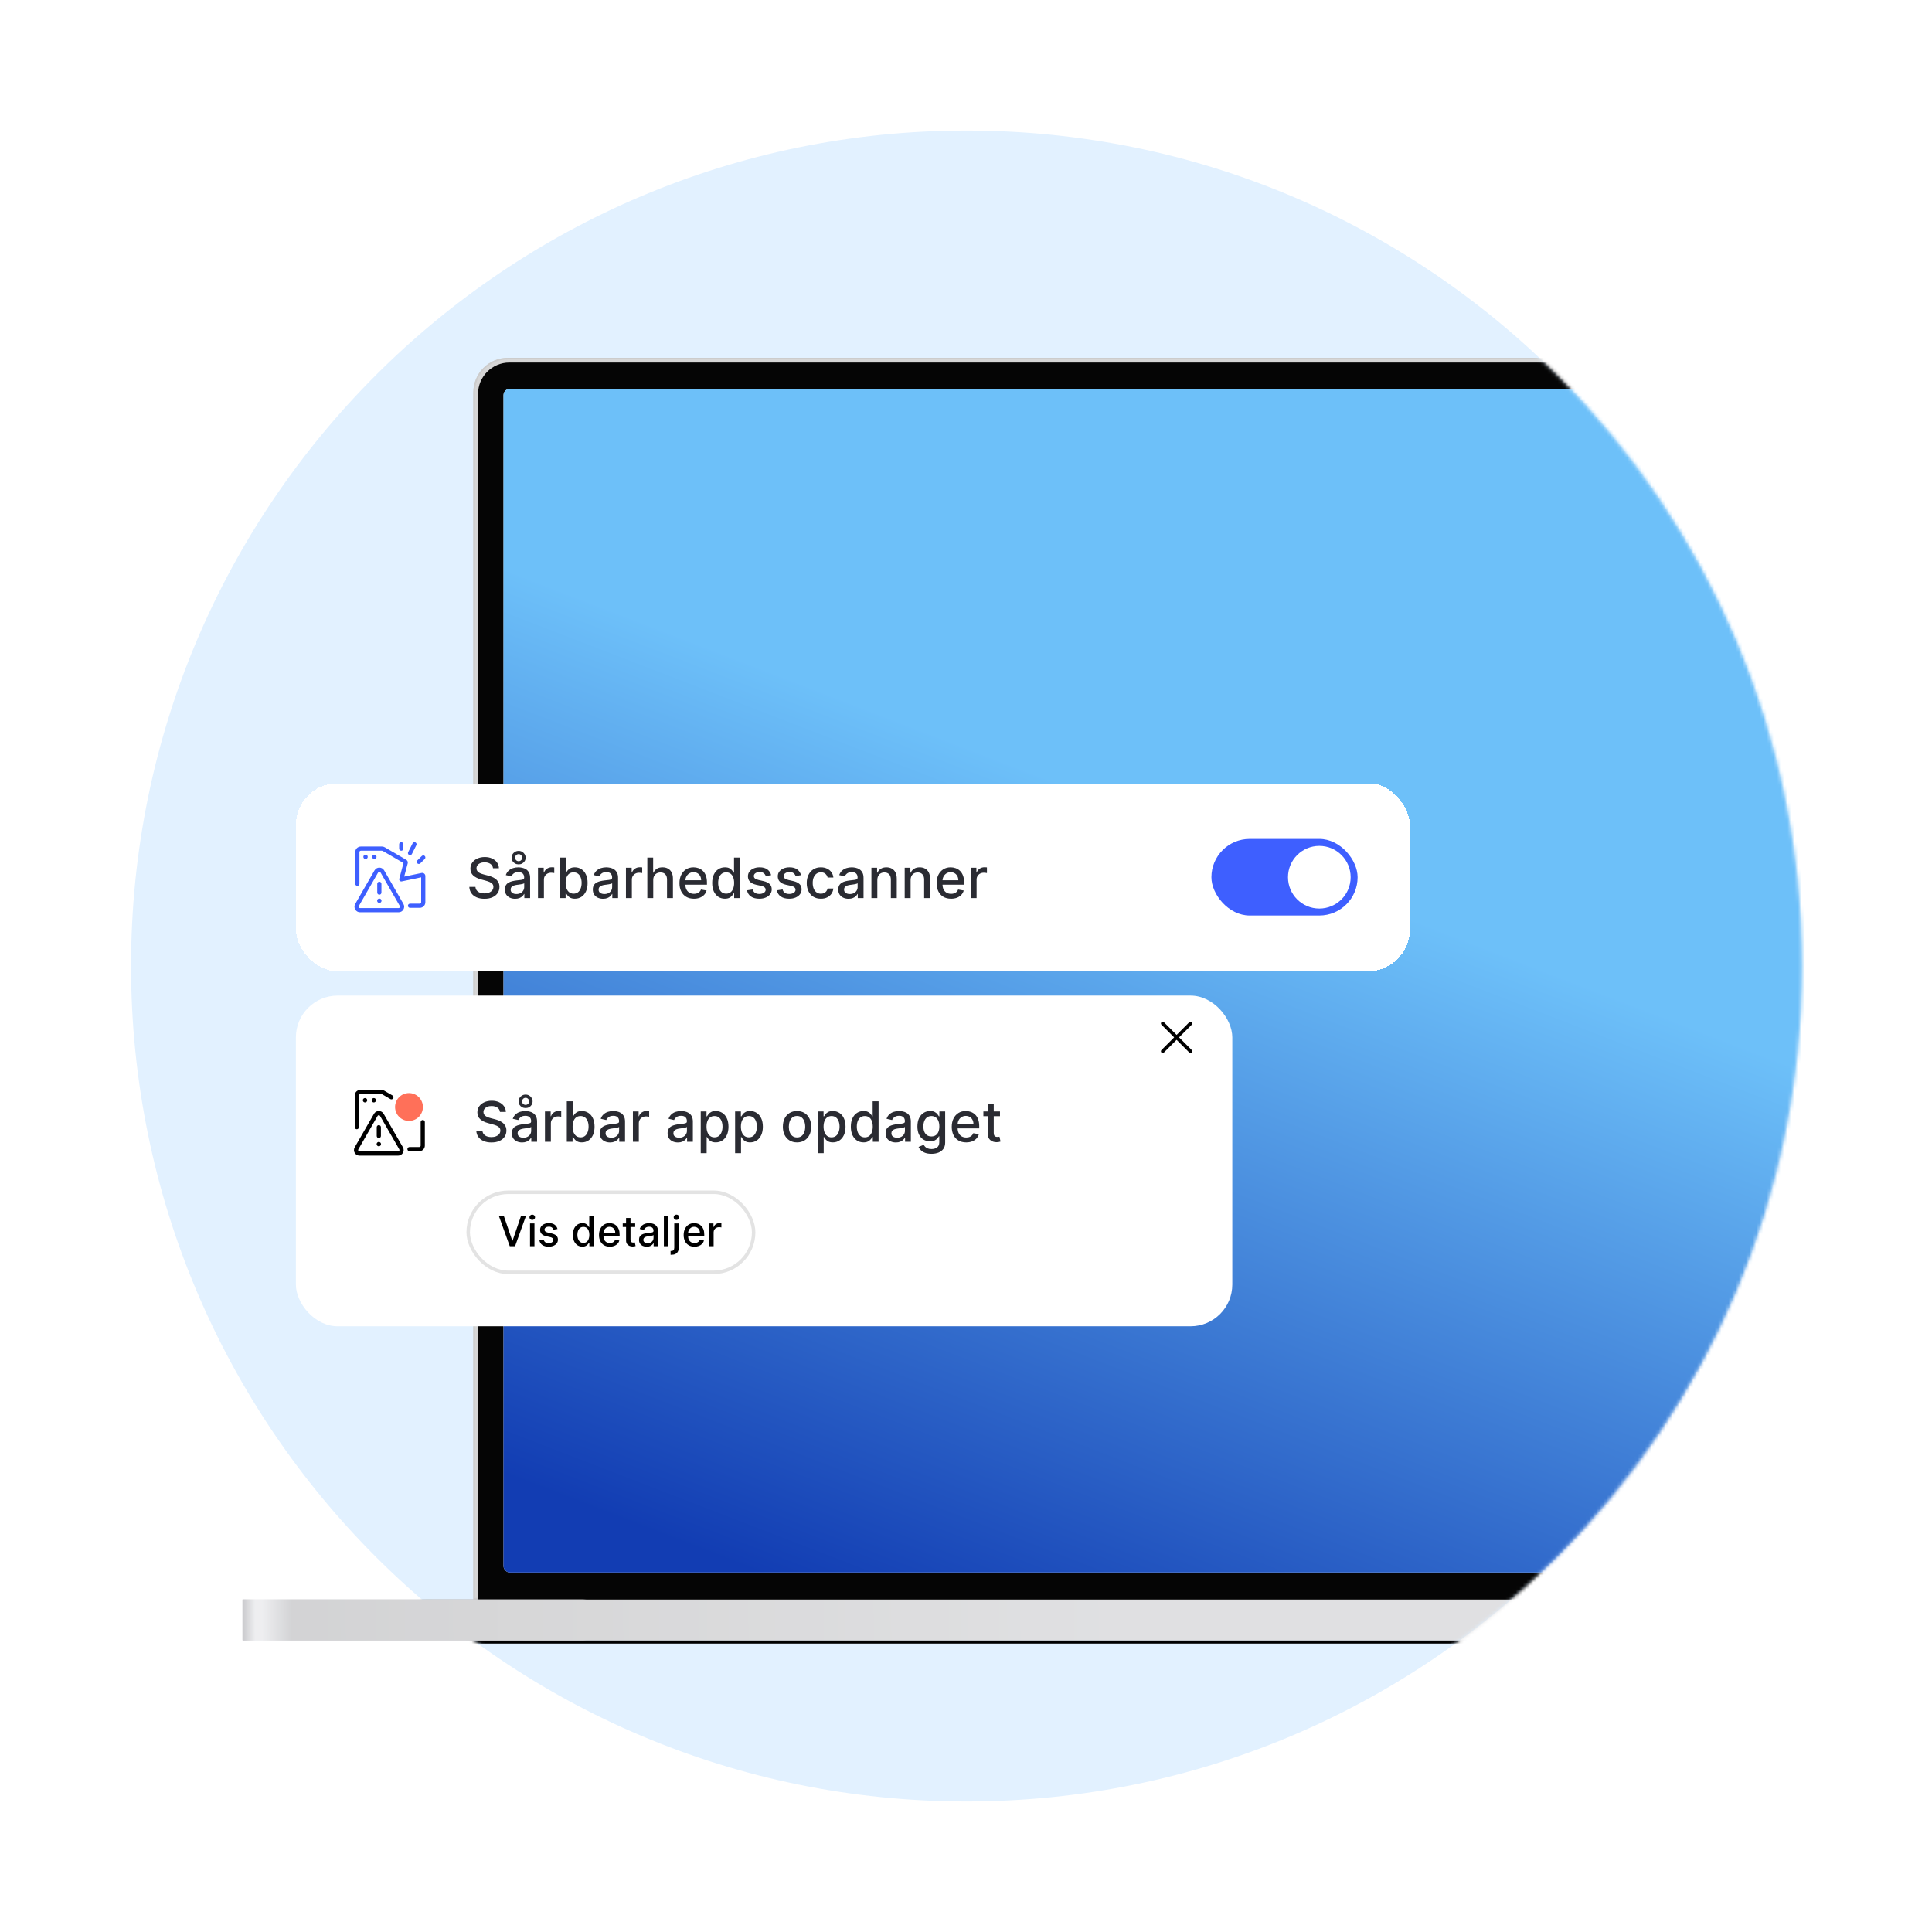
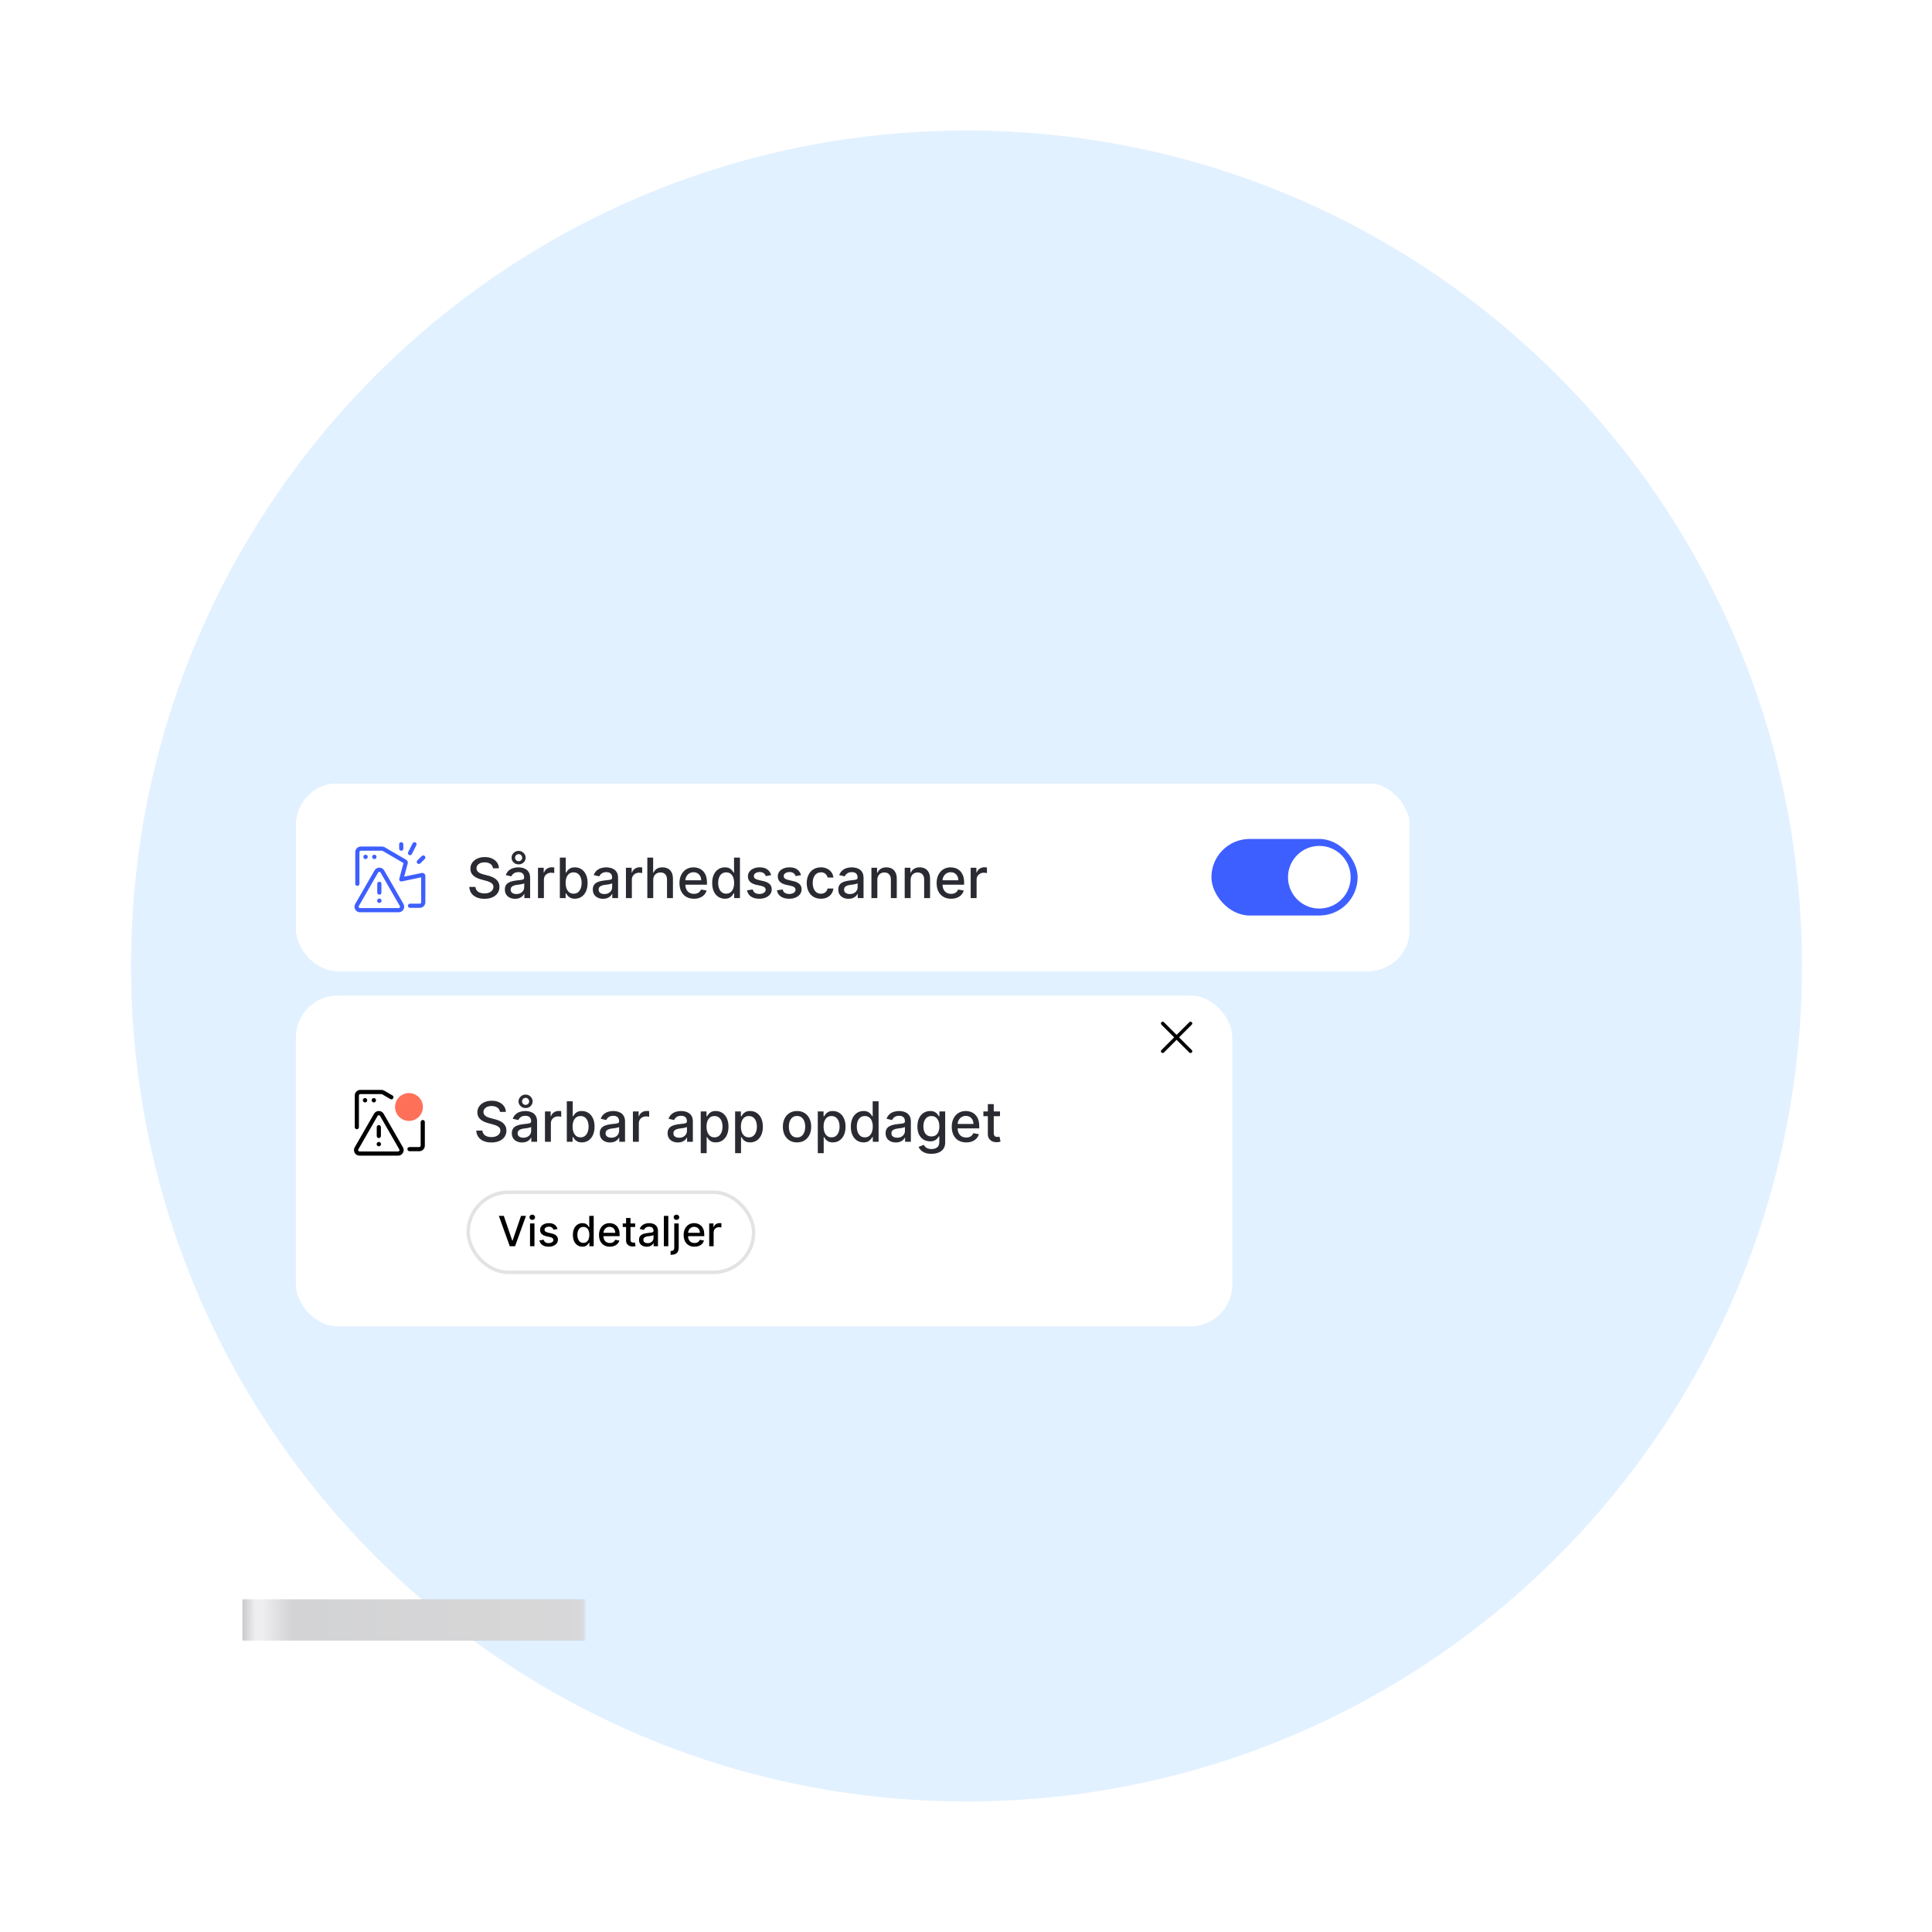
<svg xmlns="http://www.w3.org/2000/svg" width="555" height="555" viewBox="0 0 555 555" fill="none">
  <path d="M517.645 277.5C517.645 410.048 410.194 517.5 277.645 517.5C145.097 517.5 37.645 410.048 37.645 277.5C37.645 144.952 145.097 37.5 277.645 37.5C410.194 37.5 517.645 144.952 517.645 277.5Z" fill="#E2F1FF" />
  <mask id="mask0_1980_421060" style="mask-type:alpha" maskUnits="userSpaceOnUse" x="37" y="37" width="481" height="481">
-     <path d="M517.645 277.5C517.645 410.048 410.194 517.5 277.645 517.5C145.097 517.5 37.645 410.048 37.645 277.5C37.645 144.952 145.097 37.5 277.645 37.5C410.194 37.5 517.645 144.952 517.645 277.5Z" fill="#C3DCF4" />
-   </mask>
+     </mask>
  <g mask="url(#mask0_1980_421060)">
    <g filter="url(#filter0_f_1980_421060)">
      <path d="M69.68 471.664C69.68 471.415 69.882 471.213 70.132 471.213H729.418C729.667 471.213 729.869 471.415 729.869 471.664C729.869 471.913 729.667 472.115 729.418 472.115H70.132C69.882 472.115 69.68 471.913 69.68 471.664Z" fill="black" />
    </g>
    <g filter="url(#filter1_f_1980_421060)">
      <path d="M70.136 471.887C70.136 471.763 70.237 471.662 70.361 471.662H729.197C729.322 471.662 729.423 471.763 729.423 471.887C729.423 472.012 729.322 472.113 729.197 472.113H70.361C70.237 472.113 70.136 472.012 70.136 471.887Z" fill="black" fill-opacity="0.6" />
    </g>
    <path d="M69.68 459.488H729.869V471.212H69.68V459.488Z" fill="url(#paint0_radial_1980_421060)" />
    <path d="M69.68 459.488H729.869V471.212H69.68V459.488Z" fill="white" fill-opacity="0.6" />
    <path d="M135.973 112.71C135.973 107.231 140.415 102.789 145.894 102.789H653.662C659.141 102.789 663.583 107.231 663.583 112.71V459.489H135.973V112.71Z" fill="#D6D6D6" />
    <path fill-rule="evenodd" clip-rule="evenodd" d="M653.662 103.24H145.894C140.664 103.24 136.424 107.48 136.424 112.71V459.038H663.132V112.71C663.132 107.48 658.892 103.24 653.662 103.24ZM145.894 102.789C140.415 102.789 135.973 107.231 135.973 112.71V459.489H663.583V112.71C663.583 107.231 659.141 102.789 653.662 102.789H145.894Z" fill="#CCCCCC" />
    <g filter="url(#filter2_di_1980_421060)">
      <path d="M137.33 113.161C137.33 108.18 141.368 104.142 146.349 104.142H653.215C658.196 104.142 662.234 108.18 662.234 113.161V459.489H137.33V113.161Z" fill="#050505" />
    </g>
    <g clip-path="url(#clip0_1980_421060)">
      <path d="M144.645 111.711H653.315V451.726H144.645V111.711Z" fill="#F6F6F6" />
      <rect x="144.645" y="111.711" width="508.67" height="340.015" rx="1.404" fill="url(#paint1_linear_1980_421060)" />
    </g>
  </g>
  <g filter="url(#filter3_dd_1980_421060)">
    <rect x="85" y="213" width="320" height="54" rx="12" fill="white" shape-rendering="crispEdges" />
    <path d="M119.336 229.994C119.632 230.144 119.751 230.505 119.602 230.8L118.32 233.342C118.171 233.638 117.81 233.756 117.514 233.607C117.218 233.458 117.099 233.097 117.248 232.801L118.53 230.26C118.68 229.964 119.04 229.845 119.336 229.994Z" fill="#3E5FFF" />
    <path d="M103.655 232.384C103.434 232.384 103.255 232.563 103.255 232.784V241.886C103.255 242.217 102.986 242.486 102.655 242.486C102.323 242.486 102.055 242.217 102.055 241.886V232.784C102.055 231.9 102.771 231.184 103.655 231.184H109.727C110.011 231.184 110.289 231.259 110.534 231.402L116.71 235.007C117.06 235.211 117.231 235.624 117.126 236.016L116.109 239.828L121.105 238.78C121.665 238.663 122.19 239.089 122.19 239.661V247.195C122.19 248.078 121.474 248.795 120.59 248.795H117.783C117.451 248.795 117.183 248.526 117.183 248.195C117.183 247.863 117.451 247.595 117.783 247.595H120.59C120.811 247.595 120.99 247.415 120.99 247.195V240.03L115.402 241.203C115.198 241.245 114.986 241.179 114.843 241.028C114.7 240.877 114.645 240.662 114.699 240.461L115.908 235.928L109.929 232.438C109.868 232.403 109.798 232.384 109.727 232.384H103.655Z" fill="#3E5FFF" />
    <path d="M105.641 234.156C105.641 234.504 105.359 234.787 105.01 234.787C104.662 234.787 104.379 234.504 104.379 234.156C104.379 233.807 104.662 233.524 105.01 233.524C105.359 233.524 105.641 233.807 105.641 234.156Z" fill="#3E5FFF" />
    <path d="M108.167 234.156C108.167 234.504 107.884 234.787 107.536 234.787C107.187 234.787 106.904 234.504 106.904 234.156C106.904 233.807 107.187 233.524 107.536 233.524C107.884 233.524 108.167 233.807 108.167 234.156Z" fill="#3E5FFF" />
    <path d="M122.02 234.759C122.256 234.527 122.26 234.147 122.027 233.91C121.795 233.674 121.415 233.671 121.179 233.903L119.897 235.162C119.661 235.394 119.657 235.774 119.889 236.011C120.122 236.247 120.502 236.25 120.738 236.018L122.02 234.759Z" fill="#3E5FFF" />
    <path d="M115.865 230.53C115.865 230.199 115.597 229.93 115.265 229.93C114.934 229.93 114.665 230.199 114.665 230.53V231.793C114.665 232.124 114.934 232.393 115.265 232.393C115.597 232.393 115.865 232.124 115.865 231.793V230.53Z" fill="#3E5FFF" />
    <path d="M108.972 247.388C109.32 247.388 109.603 247.105 109.603 246.757C109.603 246.408 109.32 246.125 108.972 246.125C108.623 246.125 108.34 246.408 108.34 246.757C108.34 247.105 108.623 247.388 108.972 247.388Z" fill="#3E5FFF" />
    <path d="M109.572 241.894C109.572 241.563 109.303 241.294 108.972 241.294C108.64 241.294 108.372 241.563 108.372 241.894V244.419C108.372 244.751 108.64 245.019 108.972 245.019C109.303 245.019 109.572 244.751 109.572 244.419V241.894Z" fill="#3E5FFF" />
    <path fill-rule="evenodd" clip-rule="evenodd" d="M107.585 238.045C108.2 236.976 109.743 236.976 110.358 238.045L115.897 247.672C116.51 248.739 115.74 250.07 114.51 250.07H103.433C102.203 250.07 101.433 248.739 102.046 247.672L107.585 238.045ZM109.318 238.644C109.164 238.376 108.779 238.376 108.625 238.644L103.087 248.27C102.933 248.537 103.126 248.87 103.433 248.87H114.51C114.817 248.87 115.01 248.537 114.856 248.27L109.318 238.644Z" fill="#3E5FFF" />
    <path d="M141.625 237.42C141.564 236.883 141.314 236.466 140.875 236.17C140.436 235.871 139.883 235.722 139.216 235.722C138.739 235.722 138.326 235.797 137.977 235.949C137.629 236.097 137.358 236.301 137.165 236.562C136.975 236.82 136.881 237.114 136.881 237.443C136.881 237.72 136.945 237.958 137.074 238.159C137.206 238.36 137.379 238.528 137.591 238.665C137.807 238.797 138.038 238.909 138.284 239C138.53 239.087 138.767 239.159 138.994 239.216L140.131 239.511C140.502 239.602 140.883 239.725 141.273 239.881C141.663 240.036 142.025 240.241 142.358 240.494C142.691 240.748 142.96 241.062 143.165 241.438C143.373 241.812 143.477 242.261 143.477 242.784C143.477 243.443 143.307 244.028 142.966 244.54C142.629 245.051 142.138 245.455 141.494 245.75C140.854 246.045 140.08 246.193 139.17 246.193C138.299 246.193 137.545 246.055 136.909 245.778C136.273 245.502 135.775 245.11 135.415 244.602C135.055 244.091 134.856 243.485 134.818 242.784H136.58C136.614 243.205 136.75 243.555 136.989 243.835C137.231 244.112 137.54 244.318 137.915 244.455C138.294 244.587 138.708 244.653 139.159 244.653C139.655 244.653 140.097 244.576 140.483 244.42C140.873 244.261 141.18 244.042 141.403 243.761C141.627 243.477 141.739 243.146 141.739 242.767C141.739 242.422 141.64 242.14 141.443 241.92C141.25 241.701 140.987 241.519 140.653 241.375C140.324 241.231 139.951 241.104 139.534 240.994L138.159 240.619C137.227 240.366 136.489 239.992 135.943 239.5C135.402 239.008 135.131 238.356 135.131 237.545C135.131 236.875 135.313 236.29 135.676 235.79C136.04 235.29 136.532 234.902 137.153 234.625C137.775 234.345 138.475 234.205 139.256 234.205C140.044 234.205 140.739 234.343 141.341 234.619C141.947 234.896 142.424 235.277 142.773 235.761C143.121 236.242 143.303 236.795 143.318 237.42H141.625ZM147.979 246.193C147.426 246.193 146.926 246.091 146.479 245.886C146.032 245.678 145.678 245.377 145.416 244.983C145.159 244.589 145.03 244.106 145.03 243.534C145.03 243.042 145.125 242.636 145.314 242.318C145.503 242 145.759 241.748 146.081 241.562C146.403 241.377 146.763 241.237 147.161 241.142C147.558 241.047 147.964 240.975 148.376 240.926C148.899 240.866 149.323 240.816 149.649 240.778C149.975 240.737 150.212 240.67 150.359 240.58C150.507 240.489 150.581 240.341 150.581 240.136V240.097C150.581 239.6 150.441 239.216 150.161 238.943C149.884 238.67 149.471 238.534 148.922 238.534C148.35 238.534 147.899 238.661 147.57 238.915C147.244 239.165 147.018 239.443 146.893 239.75L145.297 239.386C145.486 238.856 145.763 238.428 146.126 238.102C146.494 237.773 146.916 237.534 147.393 237.386C147.871 237.235 148.373 237.159 148.899 237.159C149.248 237.159 149.617 237.201 150.007 237.284C150.401 237.364 150.768 237.511 151.109 237.727C151.454 237.943 151.736 238.252 151.956 238.653C152.176 239.051 152.286 239.568 152.286 240.205V246H150.626V244.807H150.558C150.448 245.027 150.284 245.242 150.064 245.455C149.844 245.667 149.562 245.843 149.217 245.983C148.873 246.123 148.46 246.193 147.979 246.193ZM148.348 244.83C148.818 244.83 149.219 244.737 149.553 244.551C149.89 244.366 150.145 244.123 150.32 243.824C150.498 243.521 150.587 243.197 150.587 242.852V241.727C150.526 241.788 150.409 241.845 150.234 241.898C150.064 241.947 149.869 241.991 149.649 242.028C149.429 242.062 149.215 242.095 149.007 242.125C148.799 242.152 148.625 242.174 148.484 242.193C148.155 242.235 147.854 242.305 147.581 242.403C147.312 242.502 147.096 242.644 146.933 242.83C146.774 243.011 146.695 243.254 146.695 243.557C146.695 243.977 146.85 244.295 147.161 244.511C147.471 244.723 147.867 244.83 148.348 244.83ZM148.99 236.307C148.611 236.307 148.268 236.223 147.962 236.057C147.655 235.886 147.411 235.657 147.229 235.369C147.051 235.081 146.962 234.758 146.962 234.398C146.962 234.042 147.051 233.716 147.229 233.42C147.411 233.121 147.655 232.883 147.962 232.705C148.268 232.527 148.611 232.438 148.99 232.438C149.365 232.438 149.704 232.527 150.007 232.705C150.31 232.883 150.551 233.121 150.729 233.42C150.907 233.716 150.996 234.042 150.996 234.398C150.996 234.758 150.907 235.081 150.729 235.369C150.551 235.657 150.31 235.886 150.007 236.057C149.704 236.223 149.365 236.307 148.99 236.307ZM148.99 235.398C149.286 235.394 149.53 235.292 149.723 235.091C149.916 234.886 150.013 234.655 150.013 234.398C150.013 234.133 149.916 233.896 149.723 233.688C149.53 233.475 149.286 233.369 148.99 233.369C148.691 233.369 148.445 233.475 148.251 233.688C148.062 233.896 147.967 234.133 147.967 234.398C147.967 234.655 148.062 234.886 148.251 235.091C148.445 235.295 148.691 235.398 148.99 235.398ZM154.548 246V237.273H156.19V238.659H156.281C156.44 238.189 156.721 237.82 157.122 237.551C157.527 237.278 157.986 237.142 158.497 237.142C158.603 237.142 158.728 237.146 158.872 237.153C159.02 237.161 159.135 237.17 159.219 237.182V238.807C159.151 238.788 159.029 238.767 158.855 238.744C158.681 238.718 158.507 238.705 158.332 238.705C157.931 238.705 157.573 238.79 157.259 238.96C156.948 239.127 156.702 239.36 156.52 239.659C156.338 239.955 156.247 240.292 156.247 240.67V246H154.548ZM160.825 246V234.364H162.524V238.688H162.626C162.725 238.506 162.867 238.295 163.053 238.057C163.238 237.818 163.496 237.61 163.825 237.432C164.155 237.25 164.59 237.159 165.132 237.159C165.837 237.159 166.465 237.337 167.018 237.693C167.571 238.049 168.005 238.562 168.32 239.233C168.638 239.903 168.797 240.71 168.797 241.653C168.797 242.597 168.64 243.405 168.325 244.08C168.011 244.75 167.579 245.267 167.03 245.631C166.481 245.991 165.854 246.17 165.149 246.17C164.619 246.17 164.185 246.081 163.848 245.903C163.515 245.725 163.253 245.517 163.064 245.278C162.875 245.04 162.729 244.828 162.626 244.642H162.484V246H160.825ZM162.49 241.636C162.49 242.25 162.579 242.788 162.757 243.25C162.935 243.712 163.193 244.074 163.53 244.335C163.867 244.593 164.28 244.722 164.768 244.722C165.276 244.722 165.7 244.587 166.041 244.318C166.382 244.045 166.64 243.676 166.814 243.21C166.992 242.744 167.081 242.22 167.081 241.636C167.081 241.061 166.994 240.544 166.82 240.085C166.649 239.627 166.392 239.265 166.047 239C165.706 238.735 165.28 238.602 164.768 238.602C164.276 238.602 163.859 238.729 163.518 238.983C163.181 239.237 162.926 239.591 162.751 240.045C162.577 240.5 162.49 241.03 162.49 241.636ZM173.244 246.193C172.691 246.193 172.191 246.091 171.744 245.886C171.297 245.678 170.943 245.377 170.682 244.983C170.424 244.589 170.295 244.106 170.295 243.534C170.295 243.042 170.39 242.636 170.58 242.318C170.769 242 171.025 241.748 171.347 241.562C171.669 241.377 172.028 241.237 172.426 241.142C172.824 241.047 173.229 240.975 173.642 240.926C174.165 240.866 174.589 240.816 174.915 240.778C175.241 240.737 175.477 240.67 175.625 240.58C175.773 240.489 175.847 240.341 175.847 240.136V240.097C175.847 239.6 175.706 239.216 175.426 238.943C175.15 238.67 174.737 238.534 174.188 238.534C173.616 238.534 173.165 238.661 172.835 238.915C172.509 239.165 172.284 239.443 172.159 239.75L170.562 239.386C170.752 238.856 171.028 238.428 171.392 238.102C171.759 237.773 172.182 237.534 172.659 237.386C173.136 237.235 173.638 237.159 174.165 237.159C174.513 237.159 174.883 237.201 175.273 237.284C175.667 237.364 176.034 237.511 176.375 237.727C176.72 237.943 177.002 238.252 177.222 238.653C177.441 239.051 177.551 239.568 177.551 240.205V246H175.892V244.807H175.824C175.714 245.027 175.549 245.242 175.33 245.455C175.11 245.667 174.828 245.843 174.483 245.983C174.138 246.123 173.725 246.193 173.244 246.193ZM173.614 244.83C174.083 244.83 174.485 244.737 174.818 244.551C175.155 244.366 175.411 244.123 175.585 243.824C175.763 243.521 175.852 243.197 175.852 242.852V241.727C175.792 241.788 175.674 241.845 175.5 241.898C175.33 241.947 175.134 241.991 174.915 242.028C174.695 242.062 174.481 242.095 174.273 242.125C174.064 242.152 173.89 242.174 173.75 242.193C173.42 242.235 173.119 242.305 172.847 242.403C172.578 242.502 172.362 242.644 172.199 242.83C172.04 243.011 171.96 243.254 171.96 243.557C171.96 243.977 172.116 244.295 172.426 244.511C172.737 244.723 173.133 244.83 173.614 244.83ZM179.814 246V237.273H181.456V238.659H181.547C181.706 238.189 181.986 237.82 182.388 237.551C182.793 237.278 183.251 237.142 183.763 237.142C183.869 237.142 183.994 237.146 184.138 237.153C184.286 237.161 184.401 237.17 184.484 237.182V238.807C184.416 238.788 184.295 238.767 184.121 238.744C183.946 238.718 183.772 238.705 183.598 238.705C183.196 238.705 182.839 238.79 182.524 238.96C182.214 239.127 181.967 239.36 181.786 239.659C181.604 239.955 181.513 240.292 181.513 240.67V246H179.814ZM187.653 240.818V246H185.955V234.364H187.631V238.693H187.739C187.943 238.223 188.256 237.85 188.676 237.574C189.097 237.297 189.646 237.159 190.324 237.159C190.922 237.159 191.445 237.282 191.892 237.528C192.343 237.775 192.691 238.142 192.938 238.631C193.188 239.116 193.312 239.722 193.312 240.449V246H191.614V240.653C191.614 240.013 191.449 239.517 191.119 239.165C190.79 238.809 190.331 238.631 189.744 238.631C189.343 238.631 188.983 238.716 188.665 238.886C188.35 239.057 188.102 239.307 187.92 239.636C187.742 239.962 187.653 240.356 187.653 240.818ZM199.341 246.176C198.481 246.176 197.741 245.992 197.119 245.625C196.502 245.254 196.025 244.733 195.688 244.062C195.354 243.388 195.188 242.598 195.188 241.693C195.188 240.799 195.354 240.011 195.688 239.33C196.025 238.648 196.494 238.116 197.097 237.733C197.703 237.35 198.411 237.159 199.222 237.159C199.714 237.159 200.191 237.241 200.653 237.403C201.116 237.566 201.53 237.822 201.898 238.17C202.265 238.519 202.555 238.972 202.767 239.528C202.979 240.081 203.085 240.754 203.085 241.545V242.148H196.148V240.875H201.42C201.42 240.428 201.33 240.032 201.148 239.688C200.966 239.339 200.71 239.064 200.381 238.864C200.055 238.663 199.672 238.562 199.233 238.562C198.756 238.562 198.339 238.68 197.983 238.915C197.631 239.146 197.358 239.449 197.165 239.824C196.975 240.195 196.881 240.598 196.881 241.034V242.028C196.881 242.612 196.983 243.108 197.188 243.517C197.396 243.926 197.686 244.239 198.057 244.455C198.428 244.667 198.862 244.773 199.358 244.773C199.68 244.773 199.973 244.727 200.239 244.636C200.504 244.542 200.733 244.402 200.926 244.216C201.119 244.03 201.267 243.801 201.369 243.528L202.977 243.818C202.848 244.292 202.617 244.706 202.284 245.062C201.955 245.415 201.54 245.689 201.04 245.886C200.544 246.08 199.977 246.176 199.341 246.176ZM208.237 246.17C207.533 246.17 206.904 245.991 206.351 245.631C205.802 245.267 205.37 244.75 205.055 244.08C204.745 243.405 204.589 242.597 204.589 241.653C204.589 240.71 204.747 239.903 205.061 239.233C205.379 238.562 205.815 238.049 206.368 237.693C206.921 237.337 207.548 237.159 208.249 237.159C208.79 237.159 209.226 237.25 209.555 237.432C209.889 237.61 210.146 237.818 210.328 238.057C210.514 238.295 210.658 238.506 210.76 238.688H210.862V234.364H212.561V246H210.902V244.642H210.76C210.658 244.828 210.51 245.04 210.317 245.278C210.127 245.517 209.866 245.725 209.533 245.903C209.199 246.081 208.768 246.17 208.237 246.17ZM208.612 244.722C209.101 244.722 209.514 244.593 209.851 244.335C210.192 244.074 210.449 243.712 210.624 243.25C210.802 242.788 210.891 242.25 210.891 241.636C210.891 241.03 210.804 240.5 210.629 240.045C210.455 239.591 210.199 239.237 209.862 238.983C209.525 238.729 209.108 238.602 208.612 238.602C208.101 238.602 207.675 238.735 207.334 239C206.993 239.265 206.735 239.627 206.561 240.085C206.391 240.544 206.305 241.061 206.305 241.636C206.305 242.22 206.393 242.744 206.567 243.21C206.741 243.676 206.999 244.045 207.339 244.318C207.684 244.587 208.108 244.722 208.612 244.722ZM221.526 239.403L219.986 239.676C219.921 239.479 219.819 239.292 219.679 239.114C219.543 238.936 219.357 238.79 219.122 238.676C218.887 238.562 218.594 238.506 218.241 238.506C217.76 238.506 217.359 238.614 217.037 238.83C216.715 239.042 216.554 239.316 216.554 239.653C216.554 239.945 216.662 240.18 216.878 240.358C217.094 240.536 217.442 240.682 217.923 240.795L219.31 241.114C220.113 241.299 220.711 241.585 221.105 241.972C221.499 242.358 221.696 242.86 221.696 243.477C221.696 244 221.545 244.466 221.241 244.875C220.942 245.28 220.524 245.598 219.986 245.83C219.452 246.061 218.832 246.176 218.128 246.176C217.151 246.176 216.353 245.968 215.736 245.551C215.118 245.131 214.74 244.534 214.599 243.761L216.241 243.511C216.344 243.939 216.554 244.263 216.872 244.483C217.19 244.699 217.605 244.807 218.116 244.807C218.673 244.807 219.118 244.691 219.452 244.46C219.785 244.225 219.952 243.939 219.952 243.602C219.952 243.33 219.849 243.1 219.645 242.915C219.444 242.729 219.135 242.589 218.719 242.494L217.241 242.17C216.427 241.985 215.825 241.689 215.435 241.284C215.048 240.879 214.855 240.366 214.855 239.744C214.855 239.229 214.999 238.778 215.287 238.392C215.575 238.006 215.973 237.705 216.48 237.489C216.988 237.269 217.569 237.159 218.224 237.159C219.168 237.159 219.91 237.364 220.452 237.773C220.993 238.178 221.351 238.722 221.526 239.403ZM230.104 239.403L228.564 239.676C228.5 239.479 228.397 239.292 228.257 239.114C228.121 238.936 227.935 238.79 227.7 238.676C227.465 238.562 227.172 238.506 226.82 238.506C226.339 238.506 225.937 238.614 225.615 238.83C225.293 239.042 225.132 239.316 225.132 239.653C225.132 239.945 225.24 240.18 225.456 240.358C225.672 240.536 226.02 240.682 226.501 240.795L227.888 241.114C228.691 241.299 229.289 241.585 229.683 241.972C230.077 242.358 230.274 242.86 230.274 243.477C230.274 244 230.123 244.466 229.82 244.875C229.52 245.28 229.102 245.598 228.564 245.83C228.03 246.061 227.411 246.176 226.706 246.176C225.729 246.176 224.931 245.968 224.314 245.551C223.696 245.131 223.318 244.534 223.178 243.761L224.82 243.511C224.922 243.939 225.132 244.263 225.45 244.483C225.768 244.699 226.183 244.807 226.695 244.807C227.251 244.807 227.696 244.691 228.03 244.46C228.363 244.225 228.53 243.939 228.53 243.602C228.53 243.33 228.428 243.1 228.223 242.915C228.022 242.729 227.714 242.589 227.297 242.494L225.82 242.17C225.005 241.985 224.403 241.689 224.013 241.284C223.626 240.879 223.433 240.366 223.433 239.744C223.433 239.229 223.577 238.778 223.865 238.392C224.153 238.006 224.551 237.705 225.058 237.489C225.566 237.269 226.147 237.159 226.803 237.159C227.746 237.159 228.488 237.364 229.03 237.773C229.571 238.178 229.929 238.722 230.104 239.403ZM235.818 246.176C234.973 246.176 234.246 245.985 233.636 245.602C233.03 245.216 232.564 244.684 232.239 244.006C231.913 243.328 231.75 242.551 231.75 241.676C231.75 240.79 231.917 240.008 232.25 239.33C232.583 238.648 233.053 238.116 233.659 237.733C234.265 237.35 234.979 237.159 235.801 237.159C236.464 237.159 237.055 237.282 237.574 237.528C238.093 237.771 238.511 238.112 238.83 238.551C239.152 238.991 239.343 239.504 239.403 240.091H237.75C237.659 239.682 237.451 239.33 237.125 239.034C236.803 238.739 236.371 238.591 235.83 238.591C235.356 238.591 234.941 238.716 234.585 238.966C234.233 239.212 233.958 239.564 233.761 240.023C233.564 240.477 233.466 241.015 233.466 241.636C233.466 242.273 233.563 242.822 233.756 243.284C233.949 243.746 234.222 244.104 234.574 244.358C234.93 244.612 235.348 244.739 235.83 244.739C236.152 244.739 236.443 244.68 236.705 244.562C236.97 244.441 237.191 244.269 237.369 244.045C237.551 243.822 237.678 243.553 237.75 243.239H239.403C239.343 243.803 239.159 244.307 238.852 244.75C238.545 245.193 238.134 245.542 237.619 245.795C237.108 246.049 236.508 246.176 235.818 246.176ZM243.76 246.193C243.207 246.193 242.707 246.091 242.26 245.886C241.813 245.678 241.459 245.377 241.197 244.983C240.94 244.589 240.811 244.106 240.811 243.534C240.811 243.042 240.906 242.636 241.095 242.318C241.285 242 241.54 241.748 241.862 241.562C242.184 241.377 242.544 241.237 242.942 241.142C243.339 241.047 243.745 240.975 244.158 240.926C244.68 240.866 245.105 240.816 245.43 240.778C245.756 240.737 245.993 240.67 246.141 240.58C246.288 240.489 246.362 240.341 246.362 240.136V240.097C246.362 239.6 246.222 239.216 245.942 238.943C245.665 238.67 245.252 238.534 244.703 238.534C244.131 238.534 243.68 238.661 243.351 238.915C243.025 239.165 242.8 239.443 242.675 239.75L241.078 239.386C241.268 238.856 241.544 238.428 241.908 238.102C242.275 237.773 242.697 237.534 243.175 237.386C243.652 237.235 244.154 237.159 244.68 237.159C245.029 237.159 245.398 237.201 245.788 237.284C246.182 237.364 246.55 237.511 246.891 237.727C247.235 237.943 247.518 238.252 247.737 238.653C247.957 239.051 248.067 239.568 248.067 240.205V246H246.408V244.807H246.339C246.23 245.027 246.065 245.242 245.845 245.455C245.625 245.667 245.343 245.843 244.999 245.983C244.654 246.123 244.241 246.193 243.76 246.193ZM244.129 244.83C244.599 244.83 245 244.737 245.334 244.551C245.671 244.366 245.927 244.123 246.101 243.824C246.279 243.521 246.368 243.197 246.368 242.852V241.727C246.307 241.788 246.19 241.845 246.016 241.898C245.845 241.947 245.65 241.991 245.43 242.028C245.211 242.062 244.997 242.095 244.788 242.125C244.58 242.152 244.406 242.174 244.266 242.193C243.936 242.235 243.635 242.305 243.362 242.403C243.093 242.502 242.877 242.644 242.714 242.83C242.555 243.011 242.476 243.254 242.476 243.557C242.476 243.977 242.631 244.295 242.942 244.511C243.252 244.723 243.648 244.83 244.129 244.83ZM252.028 240.818V246H250.33V237.273H251.96V238.693H252.068C252.269 238.231 252.583 237.86 253.011 237.58C253.443 237.299 253.987 237.159 254.642 237.159C255.237 237.159 255.758 237.284 256.205 237.534C256.652 237.78 256.998 238.148 257.244 238.636C257.491 239.125 257.614 239.729 257.614 240.449V246H255.915V240.653C255.915 240.021 255.75 239.527 255.42 239.17C255.091 238.811 254.638 238.631 254.062 238.631C253.669 238.631 253.318 238.716 253.011 238.886C252.708 239.057 252.468 239.307 252.29 239.636C252.116 239.962 252.028 240.356 252.028 240.818ZM261.591 240.818V246H259.892V237.273H261.523V238.693H261.631C261.831 238.231 262.146 237.86 262.574 237.58C263.006 237.299 263.549 237.159 264.205 237.159C264.799 237.159 265.32 237.284 265.767 237.534C266.214 237.78 266.561 238.148 266.807 238.636C267.053 239.125 267.176 239.729 267.176 240.449V246H265.477V240.653C265.477 240.021 265.313 239.527 264.983 239.17C264.653 238.811 264.201 238.631 263.625 238.631C263.231 238.631 262.881 238.716 262.574 238.886C262.271 239.057 262.03 239.307 261.852 239.636C261.678 239.962 261.591 240.356 261.591 240.818ZM273.216 246.176C272.356 246.176 271.616 245.992 270.994 245.625C270.377 245.254 269.9 244.733 269.562 244.062C269.229 243.388 269.062 242.598 269.062 241.693C269.062 240.799 269.229 240.011 269.562 239.33C269.9 238.648 270.369 238.116 270.972 237.733C271.578 237.35 272.286 237.159 273.097 237.159C273.589 237.159 274.066 237.241 274.528 237.403C274.991 237.566 275.405 237.822 275.773 238.17C276.14 238.519 276.43 238.972 276.642 239.528C276.854 240.081 276.96 240.754 276.96 241.545V242.148H270.023V240.875H275.295C275.295 240.428 275.205 240.032 275.023 239.688C274.841 239.339 274.585 239.064 274.256 238.864C273.93 238.663 273.547 238.562 273.108 238.562C272.631 238.562 272.214 238.68 271.858 238.915C271.506 239.146 271.233 239.449 271.04 239.824C270.85 240.195 270.756 240.598 270.756 241.034V242.028C270.756 242.612 270.858 243.108 271.062 243.517C271.271 243.926 271.561 244.239 271.932 244.455C272.303 244.667 272.737 244.773 273.233 244.773C273.555 244.773 273.848 244.727 274.114 244.636C274.379 244.542 274.608 244.402 274.801 244.216C274.994 244.03 275.142 243.801 275.244 243.528L276.852 243.818C276.723 244.292 276.492 244.706 276.159 245.062C275.83 245.415 275.415 245.689 274.915 245.886C274.419 246.08 273.852 246.176 273.216 246.176ZM278.845 246V237.273H280.487V238.659H280.578C280.737 238.189 281.018 237.82 281.419 237.551C281.824 237.278 282.283 237.142 282.794 237.142C282.9 237.142 283.025 237.146 283.169 237.153C283.317 237.161 283.432 237.17 283.516 237.182V238.807C283.447 238.788 283.326 238.767 283.152 238.744C282.978 238.718 282.804 238.705 282.629 238.705C282.228 238.705 281.87 238.79 281.555 238.96C281.245 239.127 280.999 239.36 280.817 239.659C280.635 239.955 280.544 240.292 280.544 240.67V246H278.845Z" fill="#2A2B32" />
    <rect x="348" y="229" width="42" height="22" rx="11" fill="#3E5FFF" />
    <circle cx="379" cy="240" r="9" fill="white" />
  </g>
  <g filter="url(#filter4_dd_1980_421060)">
    <rect x="85" y="278" width="269" height="95" rx="12" fill="white" />
    <path fill-rule="evenodd" clip-rule="evenodd" d="M333.646 285.646C333.842 285.451 334.158 285.451 334.354 285.646L338 289.293L341.646 285.646C341.842 285.451 342.158 285.451 342.354 285.646C342.549 285.842 342.549 286.158 342.354 286.354L338.707 290L342.354 293.646C342.549 293.842 342.549 294.158 342.354 294.354C342.158 294.549 341.842 294.549 341.646 294.354L338 290.707L334.354 294.354C334.158 294.549 333.842 294.549 333.646 294.354C333.451 294.158 333.451 293.842 333.646 293.646L337.293 290L333.646 286.354C333.451 286.158 333.451 285.842 333.646 285.646Z" fill="black" />
    <path d="M121.46 313.733C121.129 313.733 120.842 314.002 120.842 314.333V321.105C120.842 321.326 120.663 321.505 120.442 321.505H117.634C117.303 321.505 117.034 321.774 117.034 322.105C117.034 322.436 117.303 322.705 117.634 322.705H120.442C121.326 322.705 122.042 321.989 122.042 321.105V314.333C122.042 314.002 121.791 313.733 121.46 313.733Z" fill="black" />
    <path d="M112.966 307.495C113.119 307.219 113.044 306.864 112.772 306.705L110.385 305.312C110.141 305.17 109.862 305.094 109.579 305.094H103.506C102.623 305.094 101.906 305.811 101.906 306.694V315.797C101.906 316.128 102.175 316.397 102.506 316.397C102.838 316.397 103.106 316.128 103.106 315.797V306.694C103.106 306.473 103.286 306.294 103.506 306.294H109.579C109.65 306.294 109.719 306.313 109.781 306.349L112.166 307.741C112.448 307.905 112.808 307.779 112.966 307.495Z" fill="black" />
    <path d="M104.862 308.697C105.21 308.697 105.493 308.415 105.493 308.066C105.493 307.717 105.21 307.435 104.862 307.435C104.513 307.435 104.231 307.717 104.231 308.066C104.231 308.415 104.513 308.697 104.862 308.697Z" fill="black" />
    <path d="M108.018 308.066C108.018 308.415 107.736 308.697 107.387 308.697C107.039 308.697 106.756 308.415 106.756 308.066C106.756 307.717 107.039 307.435 107.387 307.435C107.736 307.435 108.018 307.717 108.018 308.066Z" fill="black" />
    <path d="M109.455 320.667C109.455 321.016 109.172 321.298 108.823 321.298C108.475 321.298 108.192 321.016 108.192 320.667C108.192 320.318 108.475 320.036 108.823 320.036C109.172 320.036 109.455 320.318 109.455 320.667Z" fill="black" />
    <path d="M109.423 315.805C109.423 315.474 109.155 315.205 108.823 315.205C108.492 315.205 108.223 315.474 108.223 315.805V318.33C108.223 318.661 108.492 318.93 108.823 318.93C109.155 318.93 109.423 318.661 109.423 318.33V315.805Z" fill="black" />
    <path fill-rule="evenodd" clip-rule="evenodd" d="M110.21 311.956C109.595 310.886 108.052 310.886 107.436 311.956L101.898 321.582C101.284 322.649 102.054 323.98 103.285 323.98H114.361C115.592 323.98 116.362 322.649 115.748 321.582L110.21 311.956ZM108.476 312.554C108.63 312.287 109.016 312.287 109.17 312.554L114.708 322.181C114.862 322.447 114.669 322.78 114.361 322.78H103.285C102.977 322.78 102.785 322.447 102.938 322.181L108.476 312.554Z" fill="black" />
    <path d="M121.489 310.002C121.489 312.211 119.698 314.002 117.489 314.002C115.28 314.002 113.489 312.211 113.489 310.002C113.489 307.793 115.28 306.002 117.489 306.002C119.698 306.002 121.489 307.793 121.489 310.002Z" fill="#FF7059" />
    <path d="M143.625 311.42C143.564 310.883 143.314 310.466 142.875 310.17C142.436 309.871 141.883 309.722 141.216 309.722C140.739 309.722 140.326 309.797 139.977 309.949C139.629 310.097 139.358 310.301 139.165 310.562C138.975 310.82 138.881 311.114 138.881 311.443C138.881 311.72 138.945 311.958 139.074 312.159C139.206 312.36 139.379 312.528 139.591 312.665C139.807 312.797 140.038 312.909 140.284 313C140.53 313.087 140.767 313.159 140.994 313.216L142.131 313.511C142.502 313.602 142.883 313.725 143.273 313.881C143.663 314.036 144.025 314.241 144.358 314.494C144.691 314.748 144.96 315.062 145.165 315.438C145.373 315.812 145.477 316.261 145.477 316.784C145.477 317.443 145.307 318.028 144.966 318.54C144.629 319.051 144.138 319.455 143.494 319.75C142.854 320.045 142.08 320.193 141.17 320.193C140.299 320.193 139.545 320.055 138.909 319.778C138.273 319.502 137.775 319.11 137.415 318.602C137.055 318.091 136.856 317.485 136.818 316.784H138.58C138.614 317.205 138.75 317.555 138.989 317.835C139.231 318.112 139.54 318.318 139.915 318.455C140.294 318.587 140.708 318.653 141.159 318.653C141.655 318.653 142.097 318.576 142.483 318.42C142.873 318.261 143.18 318.042 143.403 317.761C143.627 317.477 143.739 317.146 143.739 316.767C143.739 316.422 143.64 316.14 143.443 315.92C143.25 315.701 142.987 315.519 142.653 315.375C142.324 315.231 141.951 315.104 141.534 314.994L140.159 314.619C139.227 314.366 138.489 313.992 137.943 313.5C137.402 313.008 137.131 312.356 137.131 311.545C137.131 310.875 137.313 310.29 137.676 309.79C138.04 309.29 138.532 308.902 139.153 308.625C139.775 308.345 140.475 308.205 141.256 308.205C142.044 308.205 142.739 308.343 143.341 308.619C143.947 308.896 144.424 309.277 144.773 309.761C145.121 310.242 145.303 310.795 145.318 311.42H143.625ZM149.979 320.193C149.426 320.193 148.926 320.091 148.479 319.886C148.032 319.678 147.678 319.377 147.416 318.983C147.159 318.589 147.03 318.106 147.03 317.534C147.03 317.042 147.125 316.636 147.314 316.318C147.503 316 147.759 315.748 148.081 315.562C148.403 315.377 148.763 315.237 149.161 315.142C149.558 315.047 149.964 314.975 150.376 314.926C150.899 314.866 151.323 314.816 151.649 314.778C151.975 314.737 152.212 314.67 152.359 314.58C152.507 314.489 152.581 314.341 152.581 314.136V314.097C152.581 313.6 152.441 313.216 152.161 312.943C151.884 312.67 151.471 312.534 150.922 312.534C150.35 312.534 149.899 312.661 149.57 312.915C149.244 313.165 149.018 313.443 148.893 313.75L147.297 313.386C147.486 312.856 147.763 312.428 148.126 312.102C148.494 311.773 148.916 311.534 149.393 311.386C149.871 311.235 150.373 311.159 150.899 311.159C151.248 311.159 151.617 311.201 152.007 311.284C152.401 311.364 152.768 311.511 153.109 311.727C153.454 311.943 153.736 312.252 153.956 312.653C154.176 313.051 154.286 313.568 154.286 314.205V320H152.626V318.807H152.558C152.448 319.027 152.284 319.242 152.064 319.455C151.844 319.667 151.562 319.843 151.217 319.983C150.873 320.123 150.46 320.193 149.979 320.193ZM150.348 318.83C150.818 318.83 151.219 318.737 151.553 318.551C151.89 318.366 152.145 318.123 152.32 317.824C152.498 317.521 152.587 317.197 152.587 316.852V315.727C152.526 315.788 152.409 315.845 152.234 315.898C152.064 315.947 151.869 315.991 151.649 316.028C151.429 316.062 151.215 316.095 151.007 316.125C150.799 316.152 150.625 316.174 150.484 316.193C150.155 316.235 149.854 316.305 149.581 316.403C149.312 316.502 149.096 316.644 148.933 316.83C148.774 317.011 148.695 317.254 148.695 317.557C148.695 317.977 148.85 318.295 149.161 318.511C149.471 318.723 149.867 318.83 150.348 318.83ZM150.99 310.307C150.611 310.307 150.268 310.223 149.962 310.057C149.655 309.886 149.411 309.657 149.229 309.369C149.051 309.081 148.962 308.758 148.962 308.398C148.962 308.042 149.051 307.716 149.229 307.42C149.411 307.121 149.655 306.883 149.962 306.705C150.268 306.527 150.611 306.438 150.99 306.438C151.365 306.438 151.704 306.527 152.007 306.705C152.31 306.883 152.551 307.121 152.729 307.42C152.907 307.716 152.996 308.042 152.996 308.398C152.996 308.758 152.907 309.081 152.729 309.369C152.551 309.657 152.31 309.886 152.007 310.057C151.704 310.223 151.365 310.307 150.99 310.307ZM150.99 309.398C151.286 309.394 151.53 309.292 151.723 309.091C151.916 308.886 152.013 308.655 152.013 308.398C152.013 308.133 151.916 307.896 151.723 307.688C151.53 307.475 151.286 307.369 150.99 307.369C150.691 307.369 150.445 307.475 150.251 307.688C150.062 307.896 149.967 308.133 149.967 308.398C149.967 308.655 150.062 308.886 150.251 309.091C150.445 309.295 150.691 309.398 150.99 309.398ZM156.548 320V311.273H158.19V312.659H158.281C158.44 312.189 158.721 311.82 159.122 311.551C159.527 311.278 159.986 311.142 160.497 311.142C160.603 311.142 160.728 311.146 160.872 311.153C161.02 311.161 161.135 311.17 161.219 311.182V312.807C161.151 312.788 161.029 312.767 160.855 312.744C160.681 312.718 160.507 312.705 160.332 312.705C159.931 312.705 159.573 312.79 159.259 312.96C158.948 313.127 158.702 313.36 158.52 313.659C158.338 313.955 158.247 314.292 158.247 314.67V320H156.548ZM162.825 320V308.364H164.524V312.688H164.626C164.725 312.506 164.867 312.295 165.053 312.057C165.238 311.818 165.496 311.61 165.825 311.432C166.155 311.25 166.59 311.159 167.132 311.159C167.837 311.159 168.465 311.337 169.018 311.693C169.571 312.049 170.005 312.562 170.32 313.233C170.638 313.903 170.797 314.71 170.797 315.653C170.797 316.597 170.64 317.405 170.325 318.08C170.011 318.75 169.579 319.267 169.03 319.631C168.481 319.991 167.854 320.17 167.149 320.17C166.619 320.17 166.185 320.081 165.848 319.903C165.515 319.725 165.253 319.517 165.064 319.278C164.875 319.04 164.729 318.828 164.626 318.642H164.484V320H162.825ZM164.49 315.636C164.49 316.25 164.579 316.788 164.757 317.25C164.935 317.712 165.193 318.074 165.53 318.335C165.867 318.593 166.28 318.722 166.768 318.722C167.276 318.722 167.7 318.587 168.041 318.318C168.382 318.045 168.64 317.676 168.814 317.21C168.992 316.744 169.081 316.22 169.081 315.636C169.081 315.061 168.994 314.544 168.82 314.085C168.649 313.627 168.392 313.265 168.047 313C167.706 312.735 167.28 312.602 166.768 312.602C166.276 312.602 165.859 312.729 165.518 312.983C165.181 313.237 164.926 313.591 164.751 314.045C164.577 314.5 164.49 315.03 164.49 315.636ZM175.244 320.193C174.691 320.193 174.191 320.091 173.744 319.886C173.297 319.678 172.943 319.377 172.682 318.983C172.424 318.589 172.295 318.106 172.295 317.534C172.295 317.042 172.39 316.636 172.58 316.318C172.769 316 173.025 315.748 173.347 315.562C173.669 315.377 174.028 315.237 174.426 315.142C174.824 315.047 175.229 314.975 175.642 314.926C176.165 314.866 176.589 314.816 176.915 314.778C177.241 314.737 177.477 314.67 177.625 314.58C177.773 314.489 177.847 314.341 177.847 314.136V314.097C177.847 313.6 177.706 313.216 177.426 312.943C177.15 312.67 176.737 312.534 176.188 312.534C175.616 312.534 175.165 312.661 174.835 312.915C174.509 313.165 174.284 313.443 174.159 313.75L172.562 313.386C172.752 312.856 173.028 312.428 173.392 312.102C173.759 311.773 174.182 311.534 174.659 311.386C175.136 311.235 175.638 311.159 176.165 311.159C176.513 311.159 176.883 311.201 177.273 311.284C177.667 311.364 178.034 311.511 178.375 311.727C178.72 311.943 179.002 312.252 179.222 312.653C179.441 313.051 179.551 313.568 179.551 314.205V320H177.892V318.807H177.824C177.714 319.027 177.549 319.242 177.33 319.455C177.11 319.667 176.828 319.843 176.483 319.983C176.138 320.123 175.725 320.193 175.244 320.193ZM175.614 318.83C176.083 318.83 176.485 318.737 176.818 318.551C177.155 318.366 177.411 318.123 177.585 317.824C177.763 317.521 177.852 317.197 177.852 316.852V315.727C177.792 315.788 177.674 315.845 177.5 315.898C177.33 315.947 177.134 315.991 176.915 316.028C176.695 316.062 176.481 316.095 176.273 316.125C176.064 316.152 175.89 316.174 175.75 316.193C175.42 316.235 175.119 316.305 174.847 316.403C174.578 316.502 174.362 316.644 174.199 316.83C174.04 317.011 173.96 317.254 173.96 317.557C173.96 317.977 174.116 318.295 174.426 318.511C174.737 318.723 175.133 318.83 175.614 318.83ZM181.814 320V311.273H183.456V312.659H183.547C183.706 312.189 183.986 311.82 184.388 311.551C184.793 311.278 185.251 311.142 185.763 311.142C185.869 311.142 185.994 311.146 186.138 311.153C186.286 311.161 186.401 311.17 186.484 311.182V312.807C186.416 312.788 186.295 312.767 186.121 312.744C185.946 312.718 185.772 312.705 185.598 312.705C185.196 312.705 184.839 312.79 184.524 312.96C184.214 313.127 183.967 313.36 183.786 313.659C183.604 313.955 183.513 314.292 183.513 314.67V320H181.814ZM194.729 320.193C194.176 320.193 193.676 320.091 193.229 319.886C192.782 319.678 192.428 319.377 192.166 318.983C191.909 318.589 191.78 318.106 191.78 317.534C191.78 317.042 191.875 316.636 192.064 316.318C192.253 316 192.509 315.748 192.831 315.562C193.153 315.377 193.513 315.237 193.911 315.142C194.308 315.047 194.714 314.975 195.126 314.926C195.649 314.866 196.073 314.816 196.399 314.778C196.725 314.737 196.962 314.67 197.109 314.58C197.257 314.489 197.331 314.341 197.331 314.136V314.097C197.331 313.6 197.191 313.216 196.911 312.943C196.634 312.67 196.221 312.534 195.672 312.534C195.1 312.534 194.649 312.661 194.32 312.915C193.994 313.165 193.768 313.443 193.643 313.75L192.047 313.386C192.236 312.856 192.513 312.428 192.876 312.102C193.244 311.773 193.666 311.534 194.143 311.386C194.621 311.235 195.123 311.159 195.649 311.159C195.998 311.159 196.367 311.201 196.757 311.284C197.151 311.364 197.518 311.511 197.859 311.727C198.204 311.943 198.486 312.252 198.706 312.653C198.926 313.051 199.036 313.568 199.036 314.205V320H197.376V318.807H197.308C197.198 319.027 197.034 319.242 196.814 319.455C196.594 319.667 196.312 319.843 195.967 319.983C195.623 320.123 195.21 320.193 194.729 320.193ZM195.098 318.83C195.568 318.83 195.969 318.737 196.303 318.551C196.64 318.366 196.895 318.123 197.07 317.824C197.248 317.521 197.337 317.197 197.337 316.852V315.727C197.276 315.788 197.159 315.845 196.984 315.898C196.814 315.947 196.619 315.991 196.399 316.028C196.179 316.062 195.965 316.095 195.757 316.125C195.549 316.152 195.375 316.174 195.234 316.193C194.905 316.235 194.604 316.305 194.331 316.403C194.062 316.502 193.846 316.644 193.683 316.83C193.524 317.011 193.445 317.254 193.445 317.557C193.445 317.977 193.6 318.295 193.911 318.511C194.221 318.723 194.617 318.83 195.098 318.83ZM201.298 323.273V311.273H202.957V312.688H203.099C203.198 312.506 203.34 312.295 203.526 312.057C203.711 311.818 203.969 311.61 204.298 311.432C204.628 311.25 205.063 311.159 205.605 311.159C206.31 311.159 206.938 311.337 207.491 311.693C208.045 312.049 208.478 312.562 208.793 313.233C209.111 313.903 209.27 314.71 209.27 315.653C209.27 316.597 209.113 317.405 208.798 318.08C208.484 318.75 208.052 319.267 207.503 319.631C206.954 319.991 206.327 320.17 205.622 320.17C205.092 320.17 204.658 320.081 204.321 319.903C203.988 319.725 203.726 319.517 203.537 319.278C203.348 319.04 203.202 318.828 203.099 318.642H202.997V323.273H201.298ZM202.963 315.636C202.963 316.25 203.052 316.788 203.23 317.25C203.408 317.712 203.666 318.074 204.003 318.335C204.34 318.593 204.753 318.722 205.241 318.722C205.749 318.722 206.173 318.587 206.514 318.318C206.855 318.045 207.113 317.676 207.287 317.21C207.465 316.744 207.554 316.22 207.554 315.636C207.554 315.061 207.467 314.544 207.293 314.085C207.122 313.627 206.865 313.265 206.52 313C206.179 312.735 205.753 312.602 205.241 312.602C204.749 312.602 204.332 312.729 203.991 312.983C203.654 313.237 203.399 313.591 203.224 314.045C203.05 314.5 202.963 315.03 202.963 315.636ZM211.173 323.273V311.273H212.832V312.688H212.974C213.073 312.506 213.215 312.295 213.401 312.057C213.586 311.818 213.844 311.61 214.173 311.432C214.503 311.25 214.938 311.159 215.48 311.159C216.185 311.159 216.813 311.337 217.366 311.693C217.92 312.049 218.353 312.562 218.668 313.233C218.986 313.903 219.145 314.71 219.145 315.653C219.145 316.597 218.988 317.405 218.673 318.08C218.359 318.75 217.927 319.267 217.378 319.631C216.829 319.991 216.202 320.17 215.497 320.17C214.967 320.17 214.533 320.081 214.196 319.903C213.863 319.725 213.601 319.517 213.412 319.278C213.223 319.04 213.077 318.828 212.974 318.642H212.872V323.273H211.173ZM212.838 315.636C212.838 316.25 212.927 316.788 213.105 317.25C213.283 317.712 213.541 318.074 213.878 318.335C214.215 318.593 214.628 318.722 215.116 318.722C215.624 318.722 216.048 318.587 216.389 318.318C216.73 318.045 216.988 317.676 217.162 317.21C217.34 316.744 217.429 316.22 217.429 315.636C217.429 315.061 217.342 314.544 217.168 314.085C216.997 313.627 216.74 313.265 216.395 313C216.054 312.735 215.628 312.602 215.116 312.602C214.624 312.602 214.207 312.729 213.866 312.983C213.529 313.237 213.274 313.591 213.099 314.045C212.925 314.5 212.838 315.03 212.838 315.636ZM228.959 320.176C228.141 320.176 227.427 319.989 226.817 319.614C226.207 319.239 225.733 318.714 225.396 318.04C225.059 317.366 224.891 316.578 224.891 315.676C224.891 314.771 225.059 313.979 225.396 313.301C225.733 312.623 226.207 312.097 226.817 311.722C227.427 311.347 228.141 311.159 228.959 311.159C229.777 311.159 230.491 311.347 231.101 311.722C231.711 312.097 232.184 312.623 232.521 313.301C232.858 313.979 233.027 314.771 233.027 315.676C233.027 316.578 232.858 317.366 232.521 318.04C232.184 318.714 231.711 319.239 231.101 319.614C230.491 319.989 229.777 320.176 228.959 320.176ZM228.964 318.75C229.495 318.75 229.934 318.61 230.283 318.33C230.631 318.049 230.889 317.676 231.055 317.21C231.226 316.744 231.311 316.231 231.311 315.67C231.311 315.114 231.226 314.602 231.055 314.136C230.889 313.667 230.631 313.29 230.283 313.006C229.934 312.722 229.495 312.58 228.964 312.58C228.43 312.58 227.987 312.722 227.635 313.006C227.286 313.29 227.027 313.667 226.857 314.136C226.69 314.602 226.607 315.114 226.607 315.67C226.607 316.231 226.69 316.744 226.857 317.21C227.027 317.676 227.286 318.049 227.635 318.33C227.987 318.61 228.43 318.75 228.964 318.75ZM234.923 323.273V311.273H236.582V312.688H236.724C236.823 312.506 236.965 312.295 237.151 312.057C237.336 311.818 237.594 311.61 237.923 311.432C238.253 311.25 238.688 311.159 239.23 311.159C239.935 311.159 240.563 311.337 241.116 311.693C241.67 312.049 242.103 312.562 242.418 313.233C242.736 313.903 242.895 314.71 242.895 315.653C242.895 316.597 242.738 317.405 242.423 318.08C242.109 318.75 241.677 319.267 241.128 319.631C240.579 319.991 239.952 320.17 239.247 320.17C238.717 320.17 238.283 320.081 237.946 319.903C237.613 319.725 237.351 319.517 237.162 319.278C236.973 319.04 236.827 318.828 236.724 318.642H236.622V323.273H234.923ZM236.588 315.636C236.588 316.25 236.677 316.788 236.855 317.25C237.033 317.712 237.291 318.074 237.628 318.335C237.965 318.593 238.378 318.722 238.866 318.722C239.374 318.722 239.798 318.587 240.139 318.318C240.48 318.045 240.738 317.676 240.912 317.21C241.09 316.744 241.179 316.22 241.179 315.636C241.179 315.061 241.092 314.544 240.918 314.085C240.747 313.627 240.49 313.265 240.145 313C239.804 312.735 239.378 312.602 238.866 312.602C238.374 312.602 237.957 312.729 237.616 312.983C237.279 313.237 237.024 313.591 236.849 314.045C236.675 314.5 236.588 315.03 236.588 315.636ZM248.065 320.17C247.361 320.17 246.732 319.991 246.179 319.631C245.63 319.267 245.198 318.75 244.884 318.08C244.573 317.405 244.418 316.597 244.418 315.653C244.418 314.71 244.575 313.903 244.889 313.233C245.207 312.562 245.643 312.049 246.196 311.693C246.749 311.337 247.376 311.159 248.077 311.159C248.618 311.159 249.054 311.25 249.384 311.432C249.717 311.61 249.974 311.818 250.156 312.057C250.342 312.295 250.486 312.506 250.588 312.688H250.69V308.364H252.389V320H250.73V318.642H250.588C250.486 318.828 250.338 319.04 250.145 319.278C249.955 319.517 249.694 319.725 249.361 319.903C249.027 320.081 248.596 320.17 248.065 320.17ZM248.44 318.722C248.929 318.722 249.342 318.593 249.679 318.335C250.02 318.074 250.277 317.712 250.452 317.25C250.63 316.788 250.719 316.25 250.719 315.636C250.719 315.03 250.632 314.5 250.457 314.045C250.283 313.591 250.027 313.237 249.69 312.983C249.353 312.729 248.937 312.602 248.44 312.602C247.929 312.602 247.503 312.735 247.162 313C246.821 313.265 246.563 313.627 246.389 314.085C246.219 314.544 246.134 315.061 246.134 315.636C246.134 316.22 246.221 316.744 246.395 317.21C246.569 317.676 246.827 318.045 247.168 318.318C247.512 318.587 247.937 318.722 248.44 318.722ZM257.354 320.193C256.801 320.193 256.301 320.091 255.854 319.886C255.407 319.678 255.053 319.377 254.791 318.983C254.534 318.589 254.405 318.106 254.405 317.534C254.405 317.042 254.5 316.636 254.689 316.318C254.878 316 255.134 315.748 255.456 315.562C255.778 315.377 256.138 315.237 256.536 315.142C256.933 315.047 257.339 314.975 257.751 314.926C258.274 314.866 258.698 314.816 259.024 314.778C259.35 314.737 259.587 314.67 259.734 314.58C259.882 314.489 259.956 314.341 259.956 314.136V314.097C259.956 313.6 259.816 313.216 259.536 312.943C259.259 312.67 258.846 312.534 258.297 312.534C257.725 312.534 257.274 312.661 256.945 312.915C256.619 313.165 256.393 313.443 256.268 313.75L254.672 313.386C254.861 312.856 255.138 312.428 255.501 312.102C255.869 311.773 256.291 311.534 256.768 311.386C257.246 311.235 257.748 311.159 258.274 311.159C258.623 311.159 258.992 311.201 259.382 311.284C259.776 311.364 260.143 311.511 260.484 311.727C260.829 311.943 261.111 312.252 261.331 312.653C261.551 313.051 261.661 313.568 261.661 314.205V320H260.001V318.807H259.933C259.823 319.027 259.659 319.242 259.439 319.455C259.219 319.667 258.937 319.843 258.592 319.983C258.248 320.123 257.835 320.193 257.354 320.193ZM257.723 318.83C258.193 318.83 258.594 318.737 258.928 318.551C259.265 318.366 259.52 318.123 259.695 317.824C259.873 317.521 259.962 317.197 259.962 316.852V315.727C259.901 315.788 259.784 315.845 259.609 315.898C259.439 315.947 259.244 315.991 259.024 316.028C258.804 316.062 258.59 316.095 258.382 316.125C258.174 316.152 258 316.174 257.859 316.193C257.53 316.235 257.229 316.305 256.956 316.403C256.687 316.502 256.471 316.644 256.308 316.83C256.149 317.011 256.07 317.254 256.07 317.557C256.07 317.977 256.225 318.295 256.536 318.511C256.846 318.723 257.242 318.83 257.723 318.83ZM267.582 323.455C266.889 323.455 266.293 323.364 265.793 323.182C265.296 323 264.891 322.759 264.577 322.46C264.262 322.161 264.027 321.833 263.872 321.477L265.332 320.875C265.435 321.042 265.571 321.218 265.741 321.403C265.916 321.593 266.151 321.754 266.446 321.886C266.745 322.019 267.13 322.085 267.599 322.085C268.243 322.085 268.776 321.928 269.196 321.614C269.616 321.303 269.827 320.807 269.827 320.125V318.409H269.719C269.616 318.595 269.469 318.801 269.276 319.028C269.086 319.256 268.825 319.453 268.491 319.619C268.158 319.786 267.724 319.869 267.19 319.869C266.501 319.869 265.88 319.708 265.327 319.386C264.777 319.061 264.342 318.581 264.02 317.949C263.702 317.312 263.543 316.53 263.543 315.602C263.543 314.674 263.7 313.879 264.014 313.216C264.332 312.553 264.768 312.045 265.321 311.693C265.874 311.337 266.501 311.159 267.202 311.159C267.743 311.159 268.181 311.25 268.514 311.432C268.848 311.61 269.107 311.818 269.293 312.057C269.482 312.295 269.628 312.506 269.73 312.688H269.855V311.273H271.52V320.193C271.52 320.943 271.346 321.559 270.997 322.04C270.649 322.521 270.177 322.877 269.582 323.108C268.991 323.339 268.325 323.455 267.582 323.455ZM267.565 318.46C268.054 318.46 268.467 318.347 268.804 318.119C269.145 317.888 269.402 317.559 269.577 317.131C269.755 316.699 269.844 316.182 269.844 315.58C269.844 314.992 269.757 314.475 269.582 314.028C269.408 313.581 269.152 313.233 268.815 312.983C268.478 312.729 268.062 312.602 267.565 312.602C267.054 312.602 266.628 312.735 266.287 313C265.946 313.261 265.688 313.617 265.514 314.068C265.344 314.519 265.259 315.023 265.259 315.58C265.259 316.152 265.346 316.653 265.52 317.085C265.694 317.517 265.952 317.854 266.293 318.097C266.637 318.339 267.062 318.46 267.565 318.46ZM277.56 320.176C276.7 320.176 275.959 319.992 275.338 319.625C274.721 319.254 274.243 318.733 273.906 318.062C273.573 317.388 273.406 316.598 273.406 315.693C273.406 314.799 273.573 314.011 273.906 313.33C274.243 312.648 274.713 312.116 275.315 311.733C275.921 311.35 276.63 311.159 277.44 311.159C277.933 311.159 278.41 311.241 278.872 311.403C279.334 311.566 279.749 311.822 280.116 312.17C280.484 312.519 280.774 312.972 280.986 313.528C281.198 314.081 281.304 314.754 281.304 315.545V316.148H274.366V314.875H279.639C279.639 314.428 279.548 314.032 279.366 313.688C279.185 313.339 278.929 313.064 278.599 312.864C278.274 312.663 277.891 312.562 277.452 312.562C276.974 312.562 276.558 312.68 276.202 312.915C275.849 313.146 275.577 313.449 275.384 313.824C275.194 314.195 275.099 314.598 275.099 315.034V316.028C275.099 316.612 275.202 317.108 275.406 317.517C275.615 317.926 275.904 318.239 276.276 318.455C276.647 318.667 277.08 318.773 277.577 318.773C277.899 318.773 278.192 318.727 278.457 318.636C278.723 318.542 278.952 318.402 279.145 318.216C279.338 318.03 279.486 317.801 279.588 317.528L281.196 317.818C281.067 318.292 280.836 318.706 280.503 319.062C280.173 319.415 279.759 319.689 279.259 319.886C278.762 320.08 278.196 320.176 277.56 320.176ZM287.263 311.273V312.636H282.496V311.273H287.263ZM283.774 309.182H285.473V317.438C285.473 317.767 285.522 318.015 285.621 318.182C285.719 318.345 285.846 318.456 286.001 318.517C286.161 318.574 286.333 318.602 286.518 318.602C286.655 318.602 286.774 318.593 286.876 318.574C286.979 318.555 287.058 318.54 287.115 318.528L287.422 319.932C287.323 319.97 287.183 320.008 287.001 320.045C286.82 320.087 286.592 320.11 286.32 320.114C285.873 320.121 285.456 320.042 285.07 319.875C284.683 319.708 284.371 319.451 284.132 319.102C283.893 318.754 283.774 318.316 283.774 317.79V309.182Z" fill="#2A2B32" />
    <rect x="134.5" y="334.5" width="82" height="23" rx="11.5" stroke="#E3E3E3" />
    <path d="M144.722 341.273L147.151 348.381H147.249L149.678 341.273H151.101L147.96 350H146.439L143.298 341.273H144.722ZM152.259 350V343.455H153.533V350H152.259ZM152.902 342.445C152.681 342.445 152.49 342.371 152.331 342.223C152.175 342.072 152.097 341.893 152.097 341.686C152.097 341.476 152.175 341.297 152.331 341.149C152.49 340.999 152.681 340.923 152.902 340.923C153.124 340.923 153.313 340.999 153.469 341.149C153.628 341.297 153.708 341.476 153.708 341.686C153.708 341.893 153.628 342.072 153.469 342.223C153.313 342.371 153.124 342.445 152.902 342.445ZM160.152 345.053L158.997 345.257C158.949 345.109 158.872 344.969 158.767 344.835C158.665 344.702 158.526 344.592 158.349 344.507C158.173 344.422 157.953 344.379 157.689 344.379C157.328 344.379 157.027 344.46 156.786 344.622C156.544 344.781 156.423 344.987 156.423 345.24C156.423 345.459 156.504 345.635 156.666 345.768C156.828 345.902 157.089 346.011 157.45 346.097L158.49 346.335C159.092 346.474 159.541 346.689 159.837 346.979C160.132 347.268 160.28 347.645 160.28 348.108C160.28 348.5 160.166 348.849 159.939 349.156C159.714 349.46 159.401 349.699 158.997 349.872C158.597 350.045 158.132 350.132 157.604 350.132C156.871 350.132 156.273 349.976 155.81 349.663C155.347 349.348 155.063 348.901 154.957 348.321L156.189 348.134C156.266 348.455 156.423 348.697 156.662 348.862C156.901 349.024 157.212 349.105 157.595 349.105C158.013 349.105 158.347 349.018 158.597 348.845C158.847 348.669 158.972 348.455 158.972 348.202C158.972 347.997 158.895 347.825 158.741 347.686C158.591 347.547 158.359 347.442 158.047 347.371L156.939 347.128C156.328 346.989 155.876 346.767 155.584 346.463C155.294 346.159 155.149 345.774 155.149 345.308C155.149 344.922 155.257 344.584 155.473 344.294C155.689 344.004 155.987 343.778 156.368 343.616C156.749 343.452 157.185 343.369 157.676 343.369C158.384 343.369 158.94 343.523 159.347 343.83C159.753 344.134 160.021 344.541 160.152 345.053ZM167.307 350.128C166.778 350.128 166.307 349.993 165.892 349.723C165.48 349.45 165.156 349.062 164.92 348.56C164.688 348.054 164.571 347.447 164.571 346.74C164.571 346.033 164.689 345.428 164.925 344.925C165.163 344.422 165.49 344.037 165.905 343.77C166.32 343.503 166.79 343.369 167.315 343.369C167.722 343.369 168.048 343.438 168.295 343.574C168.545 343.707 168.739 343.864 168.875 344.043C169.014 344.222 169.122 344.379 169.199 344.516H169.276V341.273H170.55V350H169.305V348.982H169.199C169.122 349.121 169.011 349.28 168.866 349.459C168.724 349.638 168.528 349.794 168.278 349.928C168.028 350.061 167.705 350.128 167.307 350.128ZM167.588 349.041C167.955 349.041 168.264 348.945 168.517 348.751C168.773 348.555 168.966 348.284 169.097 347.938C169.23 347.591 169.297 347.187 169.297 346.727C169.297 346.273 169.232 345.875 169.101 345.534C168.97 345.193 168.778 344.928 168.526 344.737C168.273 344.547 167.96 344.452 167.588 344.452C167.205 344.452 166.885 344.551 166.629 344.75C166.374 344.949 166.18 345.22 166.05 345.564C165.922 345.908 165.858 346.295 165.858 346.727C165.858 347.165 165.923 347.558 166.054 347.908C166.185 348.257 166.378 348.534 166.634 348.739C166.892 348.94 167.21 349.041 167.588 349.041ZM175.189 350.132C174.544 350.132 173.989 349.994 173.523 349.719C173.06 349.44 172.702 349.05 172.449 348.547C172.199 348.041 172.074 347.449 172.074 346.77C172.074 346.099 172.199 345.509 172.449 344.997C172.702 344.486 173.054 344.087 173.506 343.8C173.961 343.513 174.492 343.369 175.1 343.369C175.469 343.369 175.827 343.43 176.174 343.553C176.52 343.675 176.831 343.866 177.107 344.128C177.382 344.389 177.6 344.729 177.759 345.146C177.918 345.561 177.998 346.065 177.998 346.659V347.111H172.794V346.156H176.749C176.749 345.821 176.681 345.524 176.544 345.266C176.408 345.004 176.216 344.798 175.969 344.648C175.725 344.497 175.438 344.422 175.108 344.422C174.75 344.422 174.438 344.51 174.171 344.686C173.907 344.859 173.702 345.087 173.557 345.368C173.415 345.646 173.344 345.949 173.344 346.276V347.021C173.344 347.459 173.421 347.831 173.574 348.138C173.73 348.445 173.948 348.679 174.226 348.841C174.505 349 174.83 349.08 175.202 349.08C175.444 349.08 175.664 349.045 175.863 348.977C176.061 348.906 176.233 348.801 176.378 348.662C176.523 348.523 176.634 348.351 176.711 348.146L177.917 348.364C177.82 348.719 177.647 349.03 177.397 349.297C177.15 349.561 176.838 349.767 176.463 349.915C176.091 350.06 175.667 350.132 175.189 350.132ZM182.467 343.455V344.477H178.891V343.455H182.467ZM179.85 341.886H181.124V348.078C181.124 348.325 181.161 348.511 181.235 348.636C181.309 348.759 181.404 348.842 181.521 348.888C181.64 348.93 181.769 348.952 181.908 348.952C182.011 348.952 182.1 348.945 182.177 348.93C182.254 348.916 182.313 348.905 182.356 348.896L182.586 349.949C182.512 349.977 182.407 350.006 182.271 350.034C182.134 350.065 181.964 350.082 181.759 350.085C181.424 350.091 181.112 350.031 180.822 349.906C180.532 349.781 180.298 349.588 180.119 349.327C179.94 349.065 179.85 348.737 179.85 348.342V341.886ZM185.781 350.145C185.366 350.145 184.991 350.068 184.656 349.915C184.321 349.759 184.055 349.533 183.859 349.237C183.666 348.942 183.569 348.58 183.569 348.151C183.569 347.781 183.64 347.477 183.782 347.239C183.924 347 184.116 346.811 184.358 346.672C184.599 346.533 184.869 346.428 185.167 346.357C185.466 346.286 185.77 346.232 186.079 346.195C186.471 346.149 186.789 346.112 187.034 346.084C187.278 346.053 187.456 346.003 187.566 345.935C187.677 345.866 187.733 345.756 187.733 345.602V345.572C187.733 345.2 187.627 344.912 187.417 344.707C187.21 344.503 186.9 344.401 186.488 344.401C186.059 344.401 185.721 344.496 185.474 344.686C185.23 344.874 185.061 345.082 184.967 345.312L183.77 345.04C183.912 344.642 184.119 344.321 184.392 344.077C184.667 343.83 184.984 343.651 185.342 343.54C185.7 343.426 186.076 343.369 186.471 343.369C186.733 343.369 187.01 343.401 187.302 343.463C187.598 343.523 187.873 343.634 188.129 343.795C188.387 343.957 188.599 344.189 188.764 344.49C188.929 344.788 189.011 345.176 189.011 345.653V350H187.767V349.105H187.716C187.633 349.27 187.51 349.432 187.345 349.591C187.18 349.75 186.968 349.882 186.71 349.987C186.451 350.092 186.142 350.145 185.781 350.145ZM186.058 349.122C186.41 349.122 186.711 349.053 186.961 348.913C187.214 348.774 187.406 348.592 187.537 348.368C187.67 348.141 187.737 347.898 187.737 347.639V346.795C187.691 346.841 187.603 346.884 187.473 346.923C187.345 346.96 187.199 346.993 187.034 347.021C186.869 347.047 186.708 347.071 186.552 347.094C186.396 347.114 186.265 347.131 186.16 347.145C185.913 347.176 185.687 347.229 185.483 347.303C185.281 347.376 185.119 347.483 184.997 347.622C184.877 347.759 184.818 347.94 184.818 348.168C184.818 348.483 184.934 348.722 185.167 348.884C185.4 349.043 185.697 349.122 186.058 349.122ZM191.982 341.273V350H190.708V341.273H191.982ZM193.696 343.455H194.971V350.426C194.971 350.864 194.891 351.233 194.732 351.534C194.576 351.835 194.343 352.064 194.033 352.22C193.726 352.376 193.347 352.455 192.895 352.455C192.85 352.455 192.807 352.455 192.767 352.455C192.725 352.455 192.681 352.453 192.635 352.45V351.355C192.675 351.355 192.711 351.355 192.742 351.355C192.77 351.355 192.803 351.355 192.84 351.355C193.141 351.355 193.358 351.274 193.492 351.112C193.628 350.953 193.696 350.722 193.696 350.418V343.455ZM194.327 342.445C194.105 342.445 193.915 342.371 193.756 342.223C193.6 342.072 193.522 341.893 193.522 341.686C193.522 341.476 193.6 341.297 193.756 341.149C193.915 340.999 194.105 340.923 194.327 340.923C194.549 340.923 194.738 340.999 194.894 341.149C195.053 341.297 195.132 341.476 195.132 341.686C195.132 341.893 195.053 342.072 194.894 342.223C194.738 342.371 194.549 342.445 194.327 342.445ZM199.506 350.132C198.861 350.132 198.305 349.994 197.839 349.719C197.376 349.44 197.018 349.05 196.766 348.547C196.516 348.041 196.391 347.449 196.391 346.77C196.391 346.099 196.516 345.509 196.766 344.997C197.018 344.486 197.371 344.087 197.822 343.8C198.277 343.513 198.808 343.369 199.416 343.369C199.786 343.369 200.143 343.43 200.49 343.553C200.837 343.675 201.148 343.866 201.423 344.128C201.699 344.389 201.916 344.729 202.075 345.146C202.234 345.561 202.314 346.065 202.314 346.659V347.111H197.111V346.156H201.065C201.065 345.821 200.997 345.524 200.861 345.266C200.724 345.004 200.533 344.798 200.286 344.648C200.041 344.497 199.754 344.422 199.425 344.422C199.067 344.422 198.754 344.51 198.487 344.686C198.223 344.859 198.018 345.087 197.874 345.368C197.732 345.646 197.661 345.949 197.661 346.276V347.021C197.661 347.459 197.737 347.831 197.891 348.138C198.047 348.445 198.264 348.679 198.543 348.841C198.821 349 199.146 349.08 199.518 349.08C199.76 349.08 199.98 349.045 200.179 348.977C200.378 348.906 200.55 348.801 200.695 348.662C200.839 348.523 200.95 348.351 201.027 348.146L202.233 348.364C202.136 348.719 201.963 349.03 201.713 349.297C201.466 349.561 201.155 349.767 200.78 349.915C200.408 350.06 199.983 350.132 199.506 350.132ZM203.728 350V343.455H204.959V344.494H205.027C205.147 344.142 205.357 343.865 205.658 343.663C205.962 343.459 206.306 343.357 206.689 343.357C206.769 343.357 206.863 343.359 206.971 343.365C207.081 343.371 207.168 343.378 207.23 343.386V344.605C207.179 344.591 207.088 344.575 206.958 344.558C206.827 344.538 206.696 344.528 206.566 344.528C206.265 344.528 205.996 344.592 205.76 344.72C205.527 344.845 205.343 345.02 205.206 345.244C205.07 345.466 205.002 345.719 205.002 346.003V350H203.728Z" fill="black" />
  </g>
  <mask id="mask1_1980_421060" style="mask-type:alpha" maskUnits="userSpaceOnUse" x="54" y="416" width="114" height="83">
    <path d="M54.796 416.34H167.908V498.088H54.796V416.34Z" fill="#D9D9D9" />
  </mask>
  <g mask="url(#mask1_1980_421060)">
    <path d="M69.681 459.488H729.869V471.212H69.681V459.488Z" fill="url(#paint2_radial_1980_421060)" />
    <path d="M69.681 459.488H729.869V471.212H69.681V459.488Z" fill="white" fill-opacity="0.6" />
  </g>
  <defs>
    <filter id="filter0_f_1980_421060" x="64.269" y="465.801" width="671.011" height="11.725" filterUnits="userSpaceOnUse" color-interpolation-filters="sRGB">
      <feFlood flood-opacity="0" result="BackgroundImageFix" />
      <feBlend mode="normal" in="SourceGraphic" in2="BackgroundImageFix" result="shape" />
      <feGaussianBlur stdDeviation="2.706" result="effect1_foregroundBlur_1980_421060" />
    </filter>
    <filter id="filter1_f_1980_421060" x="68.783" y="470.309" width="661.993" height="3.157" filterUnits="userSpaceOnUse" color-interpolation-filters="sRGB">
      <feFlood flood-opacity="0" result="BackgroundImageFix" />
      <feBlend mode="normal" in="SourceGraphic" in2="BackgroundImageFix" result="shape" />
      <feGaussianBlur stdDeviation="0.676" result="effect1_foregroundBlur_1980_421060" />
    </filter>
    <filter id="filter2_di_1980_421060" x="137.105" y="103.916" width="525.355" height="355.798" filterUnits="userSpaceOnUse" color-interpolation-filters="sRGB">
      <feFlood flood-opacity="0" result="BackgroundImageFix" />
      <feColorMatrix in="SourceAlpha" type="matrix" values="0 0 0 0 0 0 0 0 0 0 0 0 0 0 0 0 0 0 127 0" result="hardAlpha" />
      <feOffset />
      <feGaussianBlur stdDeviation="0.113" />
      <feComposite in2="hardAlpha" operator="out" />
      <feColorMatrix type="matrix" values="0 0 0 0 1 0 0 0 0 1 0 0 0 0 1 0 0 0 0.6 0" />
      <feBlend mode="normal" in2="BackgroundImageFix" result="effect1_dropShadow_1980_421060" />
      <feBlend mode="normal" in="SourceGraphic" in2="effect1_dropShadow_1980_421060" result="shape" />
      <feColorMatrix in="SourceAlpha" type="matrix" values="0 0 0 0 0 0 0 0 0 0 0 0 0 0 0 0 0 0 127 0" result="hardAlpha" />
      <feOffset />
      <feGaussianBlur stdDeviation="0.902" />
      <feComposite in2="hardAlpha" operator="arithmetic" k2="-1" k3="1" />
      <feColorMatrix type="matrix" values="0 0 0 0 0 0 0 0 0 0 0 0 0 0 0 0 0 0 0.1 0" />
      <feBlend mode="normal" in2="shape" result="effect2_innerShadow_1980_421060" />
    </filter>
    <filter id="filter3_dd_1980_421060" x="71" y="207" width="348" height="82" filterUnits="userSpaceOnUse" color-interpolation-filters="sRGB">
      <feFlood flood-opacity="0" result="BackgroundImageFix" />
      <feColorMatrix in="SourceAlpha" type="matrix" values="0 0 0 0 0 0 0 0 0 0 0 0 0 0 0 0 0 0 127 0" result="hardAlpha" />
      <feOffset dy="8" />
      <feGaussianBlur stdDeviation="7" />
      <feComposite in2="hardAlpha" operator="out" />
      <feColorMatrix type="matrix" values="0 0 0 0 0.082 0 0 0 0 0.094 0 0 0 0 0.137 0 0 0 0.1 0" />
      <feBlend mode="normal" in2="BackgroundImageFix" result="effect1_dropShadow_1980_421060" />
      <feColorMatrix in="SourceAlpha" type="matrix" values="0 0 0 0 0 0 0 0 0 0 0 0 0 0 0 0 0 0 127 0" result="hardAlpha" />
      <feOffset dy="4" />
      <feGaussianBlur stdDeviation="5" />
      <feComposite in2="hardAlpha" operator="out" />
      <feColorMatrix type="matrix" values="0 0 0 0 0.082 0 0 0 0 0.094 0 0 0 0 0.137 0 0 0 0.07 0" />
      <feBlend mode="normal" in2="effect1_dropShadow_1980_421060" result="effect2_dropShadow_1980_421060" />
      <feBlend mode="normal" in="SourceGraphic" in2="effect2_dropShadow_1980_421060" result="shape" />
    </filter>
    <filter id="filter4_dd_1980_421060" x="71" y="268" width="297" height="127" filterUnits="userSpaceOnUse" color-interpolation-filters="sRGB">
      <feFlood flood-opacity="0" result="BackgroundImageFix" />
      <feColorMatrix in="SourceAlpha" type="matrix" values="0 0 0 0 0 0 0 0 0 0 0 0 0 0 0 0 0 0 127 0" result="hardAlpha" />
      <feOffset dy="8" />
      <feGaussianBlur stdDeviation="7" />
      <feColorMatrix type="matrix" values="0 0 0 0 0.082 0 0 0 0 0.094 0 0 0 0 0.137 0 0 0 0.1 0" />
      <feBlend mode="normal" in2="BackgroundImageFix" result="effect1_dropShadow_1980_421060" />
      <feColorMatrix in="SourceAlpha" type="matrix" values="0 0 0 0 0 0 0 0 0 0 0 0 0 0 0 0 0 0 127 0" result="hardAlpha" />
      <feOffset />
      <feGaussianBlur stdDeviation="5" />
      <feColorMatrix type="matrix" values="0 0 0 0 0.082 0 0 0 0 0.094 0 0 0 0 0.137 0 0 0 0.07 0" />
      <feBlend mode="normal" in2="effect1_dropShadow_1980_421060" result="effect2_dropShadow_1980_421060" />
      <feBlend mode="normal" in="SourceGraphic" in2="effect2_dropShadow_1980_421060" result="shape" />
    </filter>
    <radialGradient id="paint0_radial_1980_421060" cx="0" cy="0" r="1" gradientUnits="userSpaceOnUse" gradientTransform="translate(399.775 459.488) scale(328.583 779.43)">
      <stop offset="0.245" stop-color="#B1B2B7" />
      <stop offset="0.789" stop-color="#99999C" />
      <stop offset="0.957" stop-color="#909196" />
      <stop offset="0.983" stop-color="#D4D5DA" />
      <stop offset="0.989" stop-color="#D4D5DA" />
      <stop offset="1" stop-color="#7A7A81" />
    </radialGradient>
    <linearGradient id="paint1_linear_1980_421060" x1="304.911" y1="224.706" x2="217.247" y2="451.726" gradientUnits="userSpaceOnUse">
      <stop stop-color="#6DC0F9" />
      <stop offset="1" stop-color="#123DB3" />
    </linearGradient>
    <radialGradient id="paint2_radial_1980_421060" cx="0" cy="0" r="1" gradientUnits="userSpaceOnUse" gradientTransform="translate(399.775 459.488) scale(328.583 779.43)">
      <stop offset="0.245" stop-color="#B1B2B7" />
      <stop offset="0.789" stop-color="#99999C" />
      <stop offset="0.957" stop-color="#909196" />
      <stop offset="0.983" stop-color="#D4D5DA" />
      <stop offset="0.989" stop-color="#D4D5DA" />
      <stop offset="1" stop-color="#7A7A81" />
    </radialGradient>
    <clipPath id="clip0_1980_421060">
      <rect x="144.645" y="111.711" width="508.67" height="340.015" rx="1.804" fill="white" />
    </clipPath>
  </defs>
</svg>